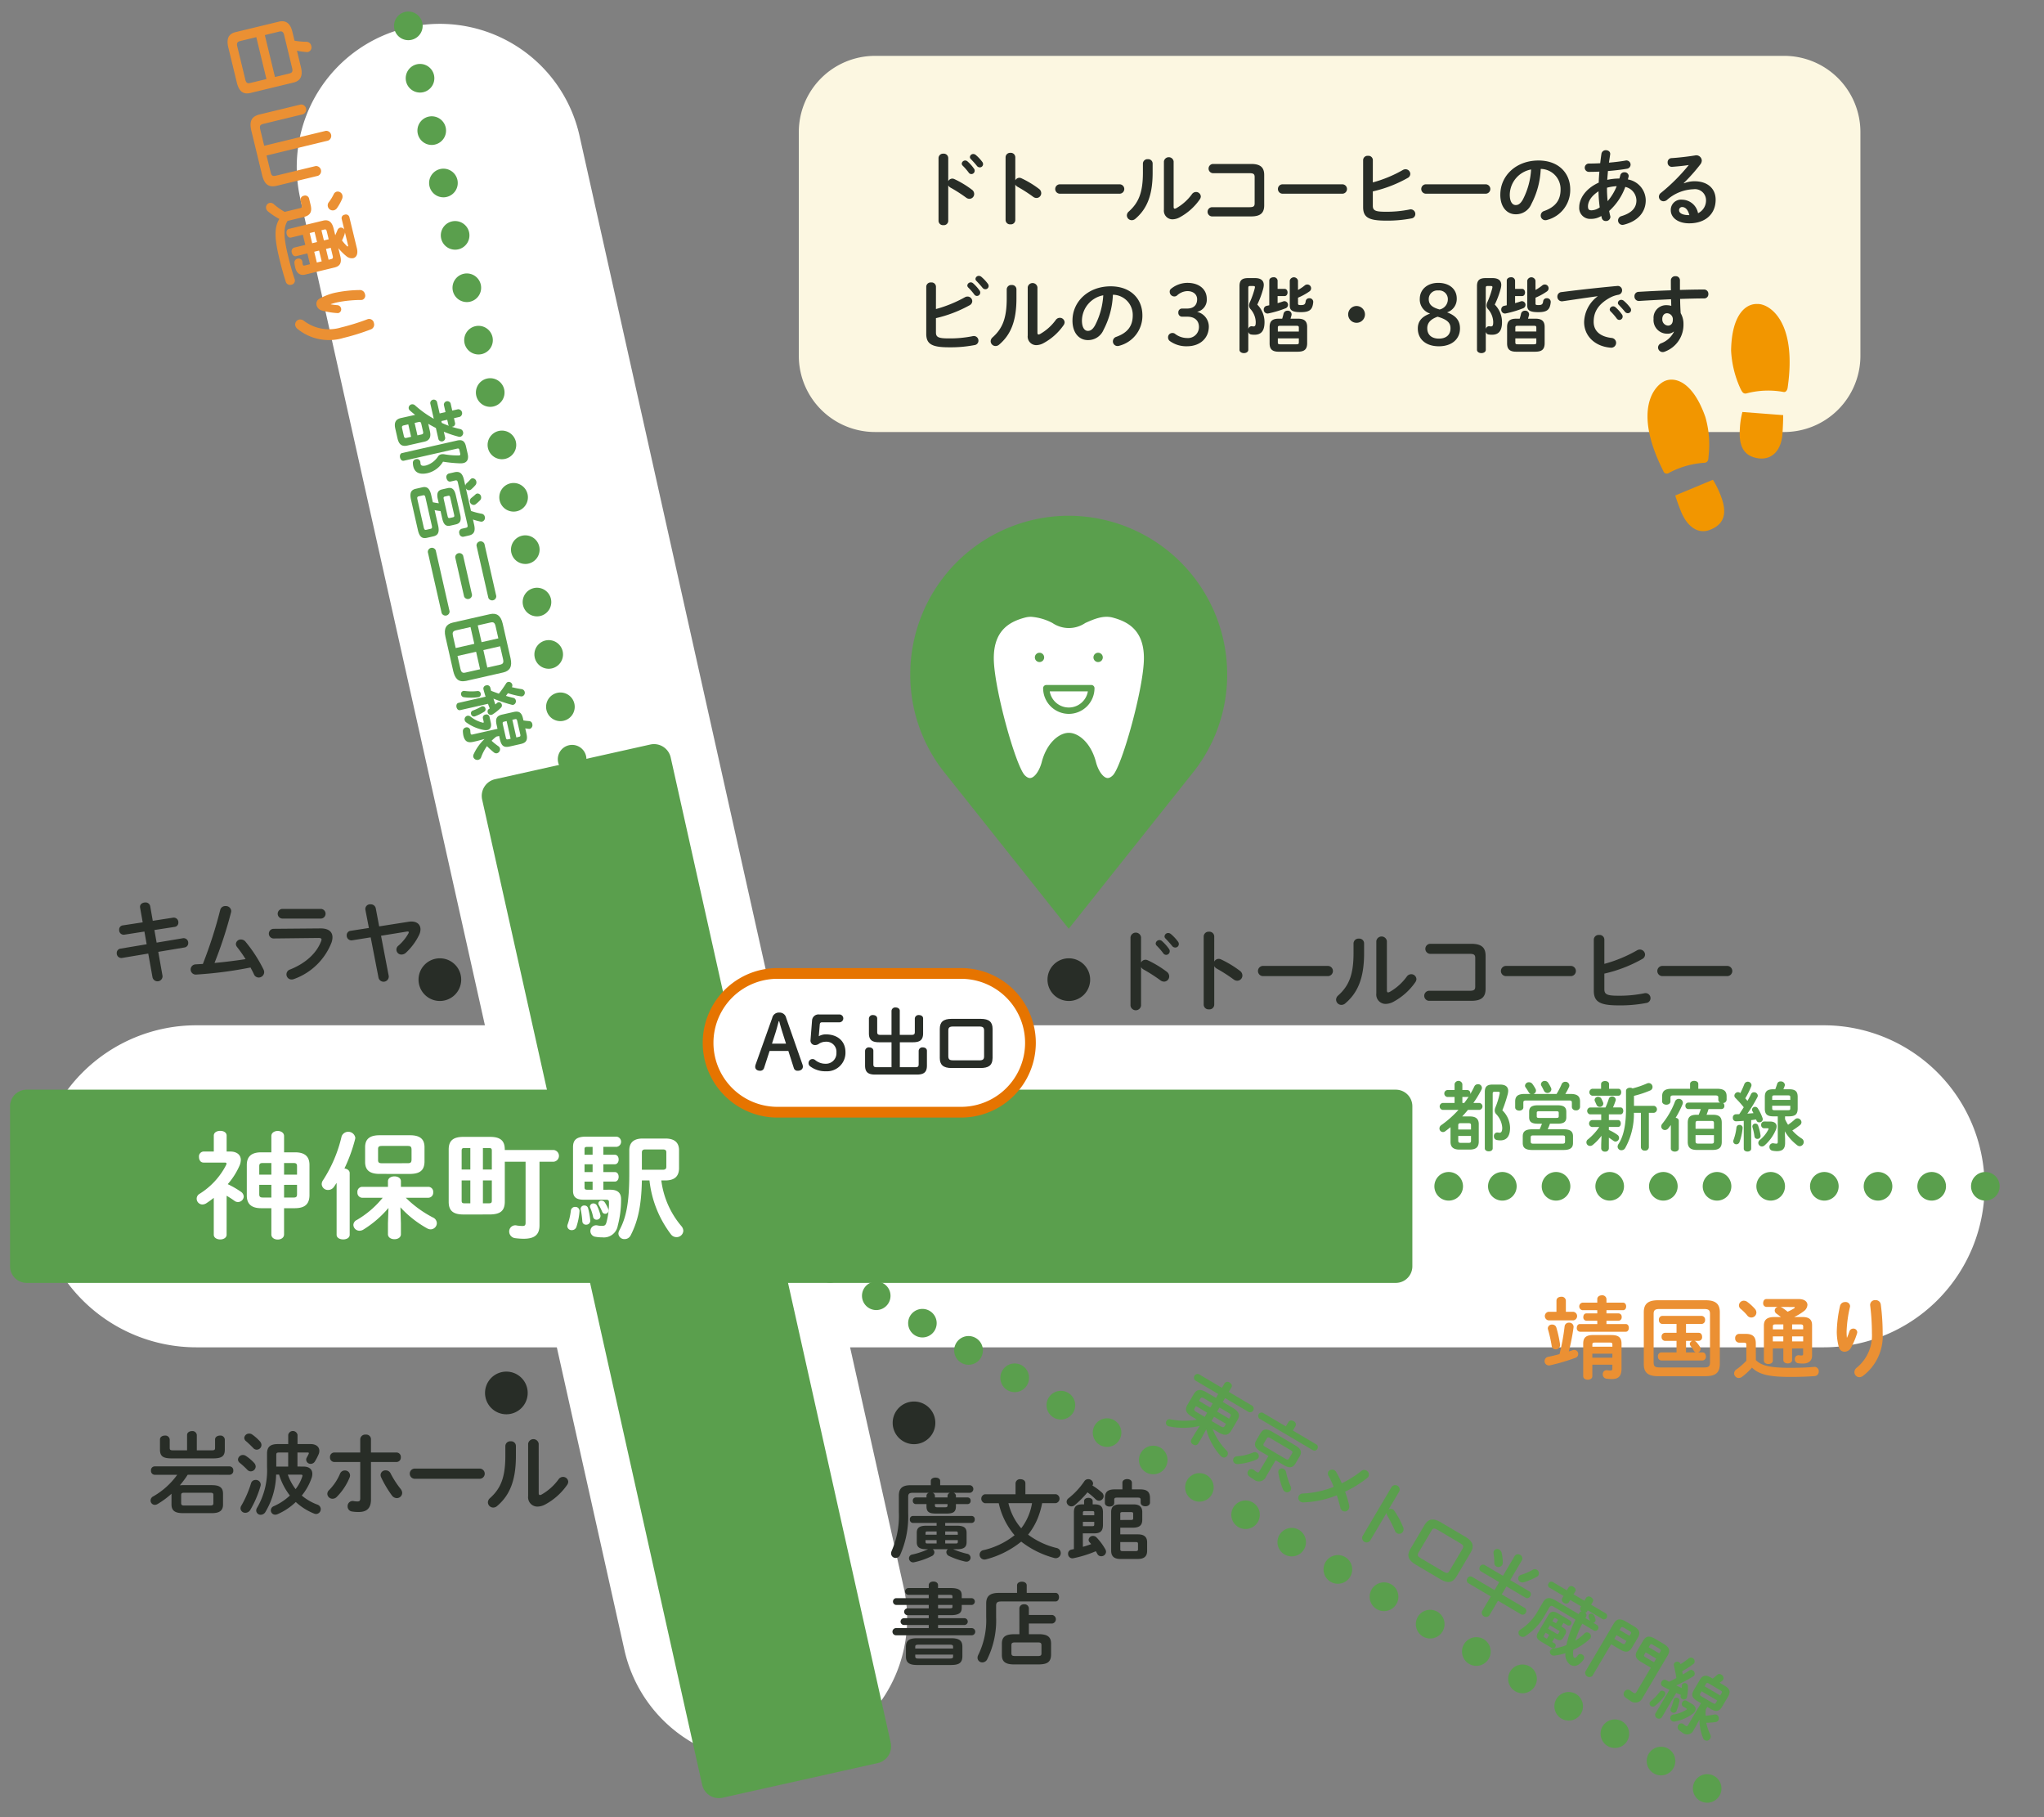
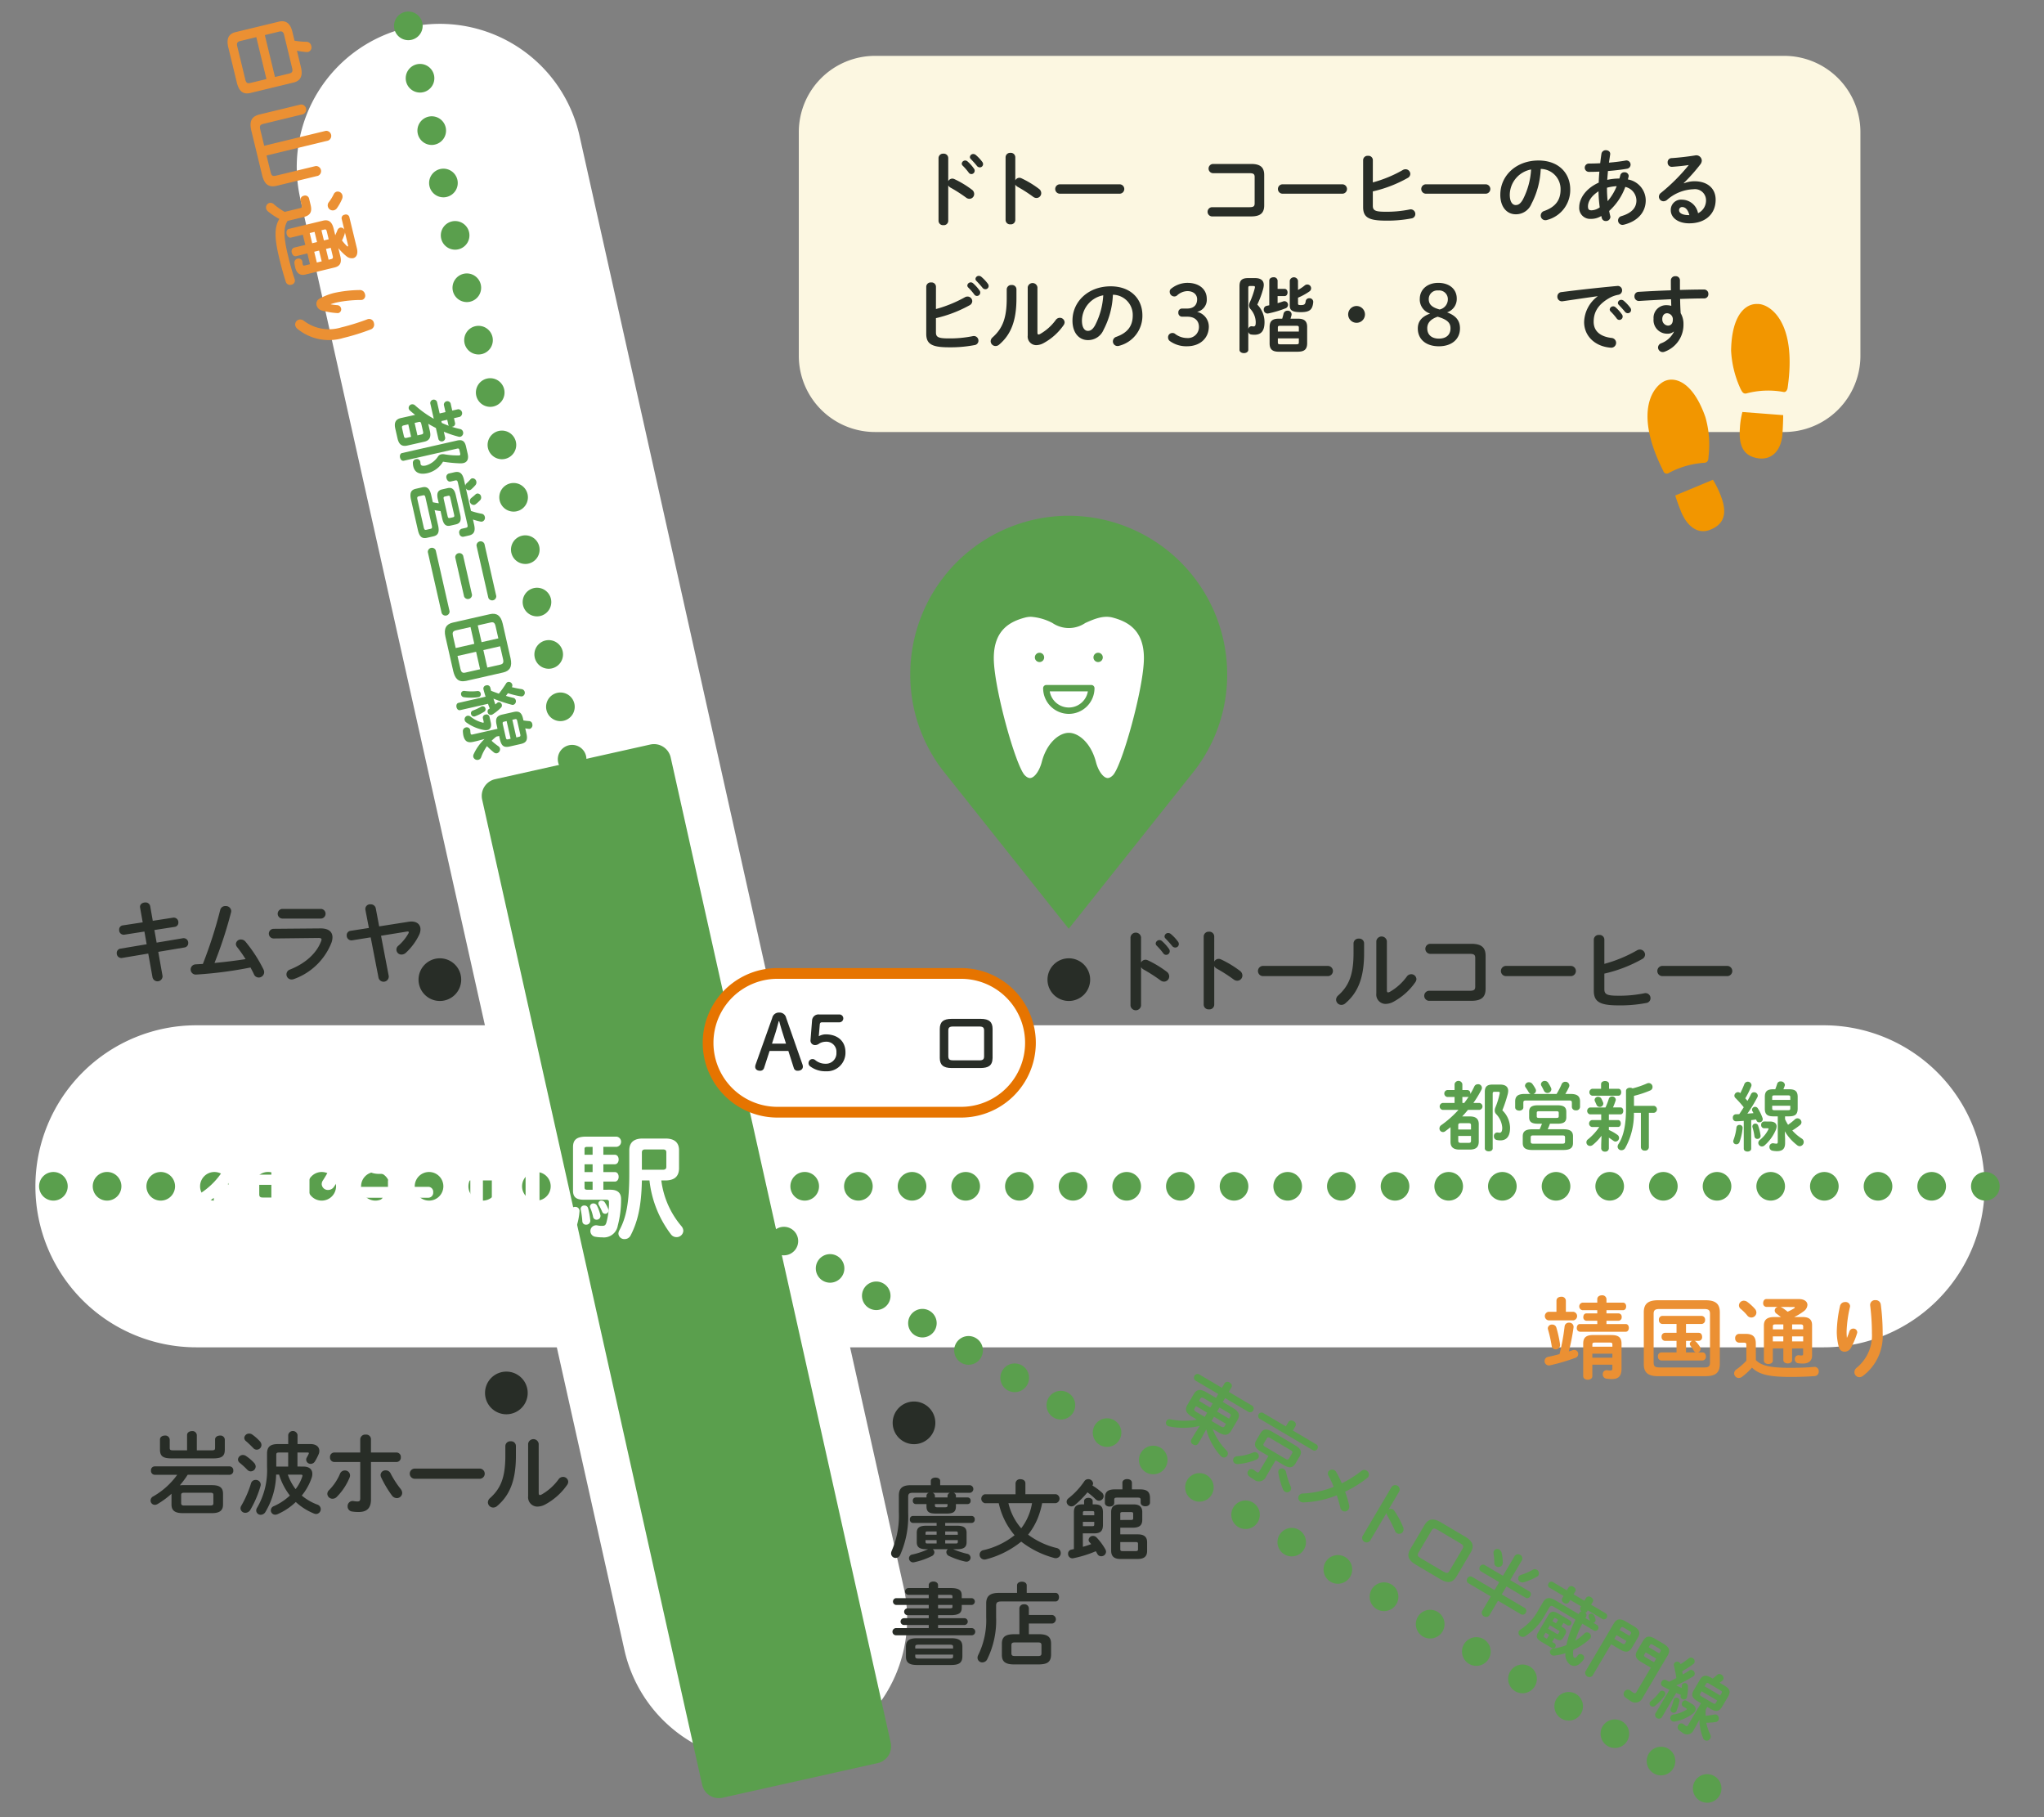
<svg xmlns="http://www.w3.org/2000/svg" id="グループ_149" data-name="グループ 149" width="397.395" height="353.239" viewBox="0 0 397.395 353.239">
  <rect x="0" y="0" width="397.395" height="353.239" fill="#808080" stroke="none" />
  <defs>
    <clipPath id="clip-path">
      <rect id="長方形_155" data-name="長方形 155" width="397.395" height="353.239" fill="none" />
    </clipPath>
  </defs>
  <g id="グループ_148" data-name="グループ 148" clip-path="url(#clip-path)">
    <path id="パス_4405" data-name="パス 4405" d="M342.744,83.689H165.994A14.823,14.823,0,0,1,151.17,68.866V25.395a14.823,14.823,0,0,1,14.824-14.824H342.744a14.823,14.823,0,0,1,14.824,14.824V68.866a14.823,14.823,0,0,1-14.824,14.824" transform="translate(4.134 0.289)" fill="#fcf7e1" />
    <path id="パス_4406" data-name="パス 4406" d="M203.069,97.587A30.844,30.844,0,0,0,172.261,128.4a30.468,30.468,0,0,0,6.642,19.086l24.166,30.384,24.173-30.391a30.471,30.471,0,0,0,6.635-19.08,30.844,30.844,0,0,0-30.808-30.808" transform="translate(4.711 2.669)" fill="#5a9f4d" />
    <path id="パス_4407" data-name="パス 4407" d="M354.362,256.6H38A31.3,31.3,0,0,1,38,194H354.362a31.3,31.3,0,1,1,0,62.6" transform="translate(0.183 5.305)" fill="#fff" />
    <path id="パス_4408" data-name="パス 4408" d="M146.988,342.37a27.832,27.832,0,0,1-27.127-21.763L56.828,38.4a27.822,27.822,0,1,1,54.306-12.13l63.033,282.2a27.847,27.847,0,0,1-27.179,33.893" transform="translate(1.536 0.123)" fill="#fff" />
    <path id="パス_4409" data-name="パス 4409" d="M383.006,224.54a2.782,2.782,0,1,1,2.781,2.782,2.781,2.781,0,0,1-2.781-2.782m-10.432,0a2.782,2.782,0,1,1,2.782,2.782,2.781,2.781,0,0,1-2.782-2.782m-10.432,0a2.782,2.782,0,1,1,2.782,2.782,2.778,2.778,0,0,1-2.782-2.782m-10.438,0a2.782,2.782,0,1,1,2.782,2.782,2.782,2.782,0,0,1-2.782-2.782m-10.431,0a2.782,2.782,0,1,1,2.782,2.782,2.781,2.781,0,0,1-2.782-2.782m-10.432,0a2.782,2.782,0,1,1,2.781,2.782,2.777,2.777,0,0,1-2.781-2.782m-10.438,0a2.782,2.782,0,1,1,2.782,2.782,2.782,2.782,0,0,1-2.782-2.782m-10.431,0a2.782,2.782,0,1,1,2.781,2.782,2.781,2.781,0,0,1-2.781-2.782m-10.432,0a2.782,2.782,0,1,1,2.781,2.782,2.777,2.777,0,0,1-2.781-2.782m-10.438,0a2.782,2.782,0,1,1,2.782,2.782,2.782,2.782,0,0,1-2.782-2.782m-10.432,0a2.782,2.782,0,1,1,2.782,2.782,2.781,2.781,0,0,1-2.782-2.782m-10.432,0a2.782,2.782,0,1,1,2.782,2.782,2.778,2.778,0,0,1-2.782-2.782m-10.437,0a2.785,2.785,0,1,1,2.782,2.782,2.781,2.781,0,0,1-2.782-2.782m-10.432,0a2.782,2.782,0,1,1,2.782,2.782,2.781,2.781,0,0,1-2.782-2.782m-10.432,0a2.782,2.782,0,1,1,2.782,2.782,2.781,2.781,0,0,1-2.782-2.782m-10.437,0a2.784,2.784,0,1,1,2.787,2.782,2.782,2.782,0,0,1-2.787-2.782m-10.432,0a2.782,2.782,0,1,1,2.782,2.782,2.781,2.781,0,0,1-2.782-2.782m-10.432,0a2.782,2.782,0,1,1,2.782,2.782,2.781,2.781,0,0,1-2.782-2.782m-10.432,0a2.782,2.782,0,1,1,2.782,2.782,2.778,2.778,0,0,1-2.782-2.782m-10.437,0a2.782,2.782,0,1,1,2.782,2.782,2.781,2.781,0,0,1-2.782-2.782m-10.432,0a2.782,2.782,0,1,1,2.782,2.782,2.781,2.781,0,0,1-2.782-2.782m-10.432,0a2.782,2.782,0,1,1,2.781,2.782,2.777,2.777,0,0,1-2.781-2.782m-10.437,0a2.784,2.784,0,1,1,2.787,2.782,2.782,2.782,0,0,1-2.787-2.782m-10.432,0a2.782,2.782,0,1,1,2.781,2.782,2.781,2.781,0,0,1-2.781-2.782m-10.433,0a2.782,2.782,0,1,1,2.782,2.782,2.778,2.778,0,0,1-2.782-2.782m-10.431,0a2.782,2.782,0,1,1,2.782,2.782,2.778,2.778,0,0,1-2.782-2.782m-10.438,0a2.782,2.782,0,1,1,2.782,2.782,2.781,2.781,0,0,1-2.782-2.782m-10.432,0a2.782,2.782,0,1,1,2.782,2.782,2.778,2.778,0,0,1-2.782-2.782m-10.431,0a2.782,2.782,0,1,1,2.781,2.782,2.777,2.777,0,0,1-2.781-2.782m-10.438,0a2.782,2.782,0,1,1,2.782,2.782,2.781,2.781,0,0,1-2.782-2.782m-10.432,0a2.782,2.782,0,1,1,2.782,2.782,2.781,2.781,0,0,1-2.782-2.782m-10.432,0a2.782,2.782,0,1,1,2.782,2.782,2.778,2.778,0,0,1-2.782-2.782m-10.437,0a2.785,2.785,0,1,1,2.782,2.782,2.781,2.781,0,0,1-2.782-2.782m-10.432,0a2.782,2.782,0,1,1,2.782,2.782,2.781,2.781,0,0,1-2.782-2.782m-10.432,0a2.782,2.782,0,1,1,2.782,2.782,2.778,2.778,0,0,1-2.782-2.782m-10.437,0a2.785,2.785,0,1,1,2.782,2.782,2.781,2.781,0,0,1-2.782-2.782m-10.432,0a2.782,2.782,0,1,1,2.782,2.782,2.781,2.781,0,0,1-2.782-2.782" transform="translate(0.203 6.064)" fill="#5a9f4d" />
    <path id="パス_4410" data-name="パス 4410" d="M326.984,343.974a2.775,2.775,0,1,1,1.419.391,2.781,2.781,0,0,1-1.419-.391m-8.975-5.321a2.78,2.78,0,1,1,1.418.391,2.779,2.779,0,0,1-1.418-.391m-8.974-5.322a2.777,2.777,0,1,1,1.418.392,2.778,2.778,0,0,1-1.418-.392m-8.975-5.32a2.779,2.779,0,1,1,1.419.391,2.78,2.78,0,0,1-1.419-.391m-8.975-5.315a2.791,2.791,0,1,1,1.419.386,2.822,2.822,0,0,1-1.419-.386m-8.974-5.321a2.789,2.789,0,1,1,1.419.386,2.817,2.817,0,0,1-1.419-.386m-8.975-5.321a2.789,2.789,0,1,1,1.419.386,2.786,2.786,0,0,1-1.419-.386m-8.975-5.321a2.793,2.793,0,1,1,1.419.385,2.781,2.781,0,0,1-1.419-.385m-8.974-5.322a2.787,2.787,0,1,1,1.419.387,2.734,2.734,0,0,1-1.419-.387m-8.975-5.32a2.769,2.769,0,1,1,1.413.391,2.778,2.778,0,0,1-1.413-.391m-8.974-5.321a2.772,2.772,0,1,1,1.413.391,2.75,2.75,0,0,1-1.413-.391m-8.975-5.322a2.771,2.771,0,1,1,1.413.392,2.747,2.747,0,0,1-1.413-.392m-8.98-5.321a2.777,2.777,0,1,1,1.419.392,2.778,2.778,0,0,1-1.419-.392m-8.975-5.321a2.778,2.778,0,1,1,1.419.392,2.779,2.779,0,0,1-1.419-.392m-8.975-5.316a2.788,2.788,0,1,1,1.419.387,2.83,2.83,0,0,1-1.419-.387m-8.974-5.32a2.789,2.789,0,1,1,1.419.386,2.82,2.82,0,0,1-1.419-.386m-8.975-5.321a2.793,2.793,0,1,1,1.419.385,2.787,2.787,0,0,1-1.419-.385m-8.974-5.322a2.773,2.773,0,1,1,1.418.392,2.784,2.784,0,0,1-1.418-.392m-8.975-5.321a2.773,2.773,0,1,1,1.419.392,2.786,2.786,0,0,1-1.419-.392m-8.975-5.32a2.776,2.776,0,1,1,1.414.391,2.783,2.783,0,0,1-1.414-.391m-8.974-5.322a2.771,2.771,0,1,1,1.413.392,2.747,2.747,0,0,1-1.413-.392m-8.975-5.321a2.771,2.771,0,1,1,1.414.392,2.748,2.748,0,0,1-1.414-.392m-8.974-5.321a2.771,2.771,0,1,1,1.413.392,2.747,2.747,0,0,1-1.413-.392" transform="translate(3.505 6.064)" fill="#5a9f4d" />
    <path id="パス_4411" data-name="パス 4411" d="M147.414,331.41a2.783,2.783,0,1,1,3.317,2.108,2.841,2.841,0,0,1-.607.067,2.775,2.775,0,0,1-2.71-2.175m-2.274-10.183a2.782,2.782,0,1,1,3.316,2.108,2.829,2.829,0,0,1-.606.066,2.774,2.774,0,0,1-2.71-2.174m-2.275-10.183a2.783,2.783,0,1,1,3.317,2.108,2.832,2.832,0,0,1-.607.067,2.776,2.776,0,0,1-2.71-2.175m-2.28-10.184a2.786,2.786,0,1,1,3.323,2.109,2.593,2.593,0,0,1-.607.072,2.792,2.792,0,0,1-2.716-2.181m-2.274-10.183a2.782,2.782,0,1,1,3.322,2.114,2.876,2.876,0,0,1-.607.066,2.789,2.789,0,0,1-2.715-2.18M136.038,280.5a2.783,2.783,0,1,1,3.323,2.108,2.881,2.881,0,0,1-.607.066,2.792,2.792,0,0,1-2.716-2.174m-2.274-10.184a2.783,2.783,0,1,1,3.322,2.109,2.872,2.872,0,0,1-.606.066,2.792,2.792,0,0,1-2.716-2.175m-2.274-10.183a2.782,2.782,0,1,1,3.322,2.108,2.784,2.784,0,0,1-3.322-2.108m-2.275-10.183a2.783,2.783,0,1,1,3.322,2.108,2.875,2.875,0,0,1-.606.067,2.785,2.785,0,0,1-2.716-2.175m-2.274-10.183a2.782,2.782,0,1,1,3.322,2.108,2.585,2.585,0,0,1-.607.072,2.791,2.791,0,0,1-2.715-2.18m-2.275-10.183a2.782,2.782,0,1,1,3.322,2.113,2.87,2.87,0,0,1-.607.067,2.791,2.791,0,0,1-2.715-2.18M122.4,219.4a2.782,2.782,0,1,1,3.322,2.114,2.877,2.877,0,0,1-.607.067A2.79,2.79,0,0,1,122.4,219.4m-2.275-10.178a2.783,2.783,0,1,1,3.323,2.109,2.9,2.9,0,0,1-.613.066,2.79,2.79,0,0,1-2.71-2.175m-2.274-10.182a2.783,2.783,0,1,1,3.322,2.108,2.886,2.886,0,0,1-.612.066,2.774,2.774,0,0,1-2.71-2.174m-2.275-10.184a2.783,2.783,0,1,1,3.323,2.109,2.964,2.964,0,0,1-.613.066,2.775,2.775,0,0,1-2.71-2.175M113.3,178.673a2.783,2.783,0,1,1,3.322,2.109,2.886,2.886,0,0,1-.612.066,2.775,2.775,0,0,1-2.71-2.175m-2.274-10.183a2.782,2.782,0,1,1,3.322,2.108,2.6,2.6,0,0,1-.612.072,2.783,2.783,0,0,1-2.71-2.18m-2.275-10.184a2.782,2.782,0,1,1,3.322,2.114,2.923,2.923,0,0,1-.612.067,2.78,2.78,0,0,1-2.71-2.181m-2.274-10.177a2.782,2.782,0,1,1,3.316,2.108,2.83,2.83,0,0,1-.606.066,2.779,2.779,0,0,1-2.71-2.174M104.2,137.946a2.783,2.783,0,1,1,3.317,2.108,2.84,2.84,0,0,1-.607.067,2.781,2.781,0,0,1-2.71-2.175m-2.274-10.184a2.782,2.782,0,1,1,3.316,2.109,2.83,2.83,0,0,1-.606.066,2.774,2.774,0,0,1-2.71-2.175m-2.28-10.183a2.782,2.782,0,1,1,3.322,2.109,2.832,2.832,0,0,1-.607.066,2.785,2.785,0,0,1-2.715-2.175M97.375,107.4A2.782,2.782,0,1,1,100.7,109.5a2.5,2.5,0,0,1-.607.067,2.786,2.786,0,0,1-2.716-2.175M95.1,97.212a2.782,2.782,0,1,1,3.322,2.114,2.874,2.874,0,0,1-.607.066,2.791,2.791,0,0,1-2.715-2.18M92.828,87.029a2.782,2.782,0,1,1,3.322,2.113,2.884,2.884,0,0,1-.607.067,2.79,2.79,0,0,1-2.715-2.18M90.553,76.851a2.783,2.783,0,1,1,3.322,2.108,2.877,2.877,0,0,1-.607.067,2.791,2.791,0,0,1-2.715-2.175M88.28,66.668A2.782,2.782,0,1,1,91.6,68.777a2.884,2.884,0,0,1-.607.067,2.79,2.79,0,0,1-2.715-2.175M86.005,56.485a2.783,2.783,0,1,1,3.323,2.108,2.882,2.882,0,0,1-.607.066,2.785,2.785,0,0,1-2.716-2.174M83.732,46.3a2.782,2.782,0,1,1,3.322,2.109,2.893,2.893,0,0,1-.612.066,2.783,2.783,0,0,1-2.71-2.175M81.457,36.118a2.783,2.783,0,1,1,3.323,2.109,2.6,2.6,0,0,1-.613.071,2.788,2.788,0,0,1-2.71-2.18M79.184,25.935a2.782,2.782,0,1,1,3.322,2.108,2.543,2.543,0,0,1-.612.072,2.779,2.779,0,0,1-2.71-2.18M76.91,15.757a2.782,2.782,0,1,1,3.322,2.108,2.832,2.832,0,0,1-.613.067,2.779,2.779,0,0,1-2.709-2.175M74.636,5.574a2.782,2.782,0,1,1,3.322,2.108,2.888,2.888,0,0,1-.612.067,2.774,2.774,0,0,1-2.71-2.175" transform="translate(2.039 0.06)" fill="#5a9f4d" />
-     <path id="長方形_154" data-name="長方形 154" d="M3.223,0h266.19a3.223,3.223,0,0,1,3.223,3.223V34.336a3.224,3.224,0,0,1-3.224,3.224H3.223A3.223,3.223,0,0,1,0,34.337V3.223A3.223,3.223,0,0,1,3.223,0Z" transform="translate(1.955 211.821)" fill="#5a9f4d" />
    <path id="パス_4412" data-name="パス 4412" d="M137.978,345.612a3.322,3.322,0,0,1-3.954-2.51L91.245,151.575a3.322,3.322,0,0,1,2.51-3.954l30.193-6.745a3.322,3.322,0,0,1,3.954,2.51L170.68,334.913a3.321,3.321,0,0,1-2.51,3.954Z" transform="translate(2.493 3.85)" fill="#5a9f4d" />
    <path id="パス_4413" data-name="パス 4413" d="M183.189,211.163h-35.7a13.487,13.487,0,1,1,0-26.974h35.7a13.487,13.487,0,0,1,0,26.974" transform="translate(3.664 5.037)" fill="#fff" />
    <path id="パス_4414" data-name="パス 4414" d="M183.217,212.235h-35.7a14.53,14.53,0,1,1,0-29.061h35.7a14.53,14.53,0,1,1,0,29.061m-35.7-26.974a12.443,12.443,0,1,0,0,24.886h35.7a12.443,12.443,0,0,0,0-24.886Z" transform="translate(3.636 5.009)" fill="#e67400" />
    <path id="パス_4415" data-name="パス 4415" d="M43.04,234.157c0,.609-.617.925-1.236.925-.642,0-1.26-.315-1.26-.925V227c-.451.362-.927.7-1.4,1.016a1.5,1.5,0,0,1-.807.271,1.13,1.13,0,0,1-1.118-1.129,1.105,1.105,0,0,1,.571-.948,14.259,14.259,0,0,0,5.156-5.6.729.729,0,0,0,.072-.27c0-.158-.119-.2-.4-.2H38.548c-.595,0-.879-.542-.879-1.084a.95.95,0,0,1,.879-1.061h2V214.9c0-.632.617-.926,1.26-.926.618,0,1.236.294,1.236.926v3.093h.689c1.283,0,2.068.633,2.068,1.648a2.988,2.988,0,0,1-.286,1.174,13.912,13.912,0,0,1-2.258,3.523A17.221,17.221,0,0,1,45.8,225.8a1.193,1.193,0,0,1,.57.949,1.125,1.125,0,0,1-1.854.79,17.506,17.506,0,0,0-1.473-.948Zm8.7-19.17c0-.654.618-.993,1.236-.993s1.236.339,1.236.993v3.161h2.139c1.949,0,2.8.858,2.8,2.461v5.939c-.047,1.783-1.022,2.439-2.8,2.462H54.21v5.1c0,.655-.618.993-1.236.993s-1.236-.338-1.236-.993v-5.1H49.766c-1.949,0-2.8-.859-2.8-2.462v-5.939c0-1.6.856-2.461,2.8-2.461h1.973Zm0,7.5v-2.258H50.052c-.523,0-.666.181-.666.632v1.626Zm0,4.448V224.47H49.386V226.3c0,.452.166.633.666.633Zm2.472-4.448h2.519v-1.626c0-.451-.143-.632-.665-.632H54.21Zm0,1.987v2.462h1.854c.522,0,.665-.181.665-.633V224.47Z" transform="translate(1.018 5.851)" fill="#fff" />
    <path id="パス_4416" data-name="パス 4416" d="M63.78,224.082l-.5.745a1.362,1.362,0,0,1-1.14.632,1.2,1.2,0,0,1-1.26-1.129,1.3,1.3,0,0,1,.261-.767,26.7,26.7,0,0,0,3.613-8.535,1.389,1.389,0,0,1,2.661.271,1.7,1.7,0,0,1-.047.316,30.787,30.787,0,0,1-2.067,5.667c.547.068,1.021.384,1.021.9v11.99c0,.609-.641.9-1.26.9-.641,0-1.283-.293-1.283-.9Zm12.5,7.856v2.124c0,.654-.617.97-1.26.97-.617,0-1.26-.315-1.26-.97v-2.124l.1-2.979a20.548,20.548,0,0,1-4.873,4.2,1.473,1.473,0,0,1-.76.225,1.177,1.177,0,0,1-1.188-1.129,1.1,1.1,0,0,1,.641-.947,18.4,18.4,0,0,0,5.062-4.335H68.724a.969.969,0,0,1-.9-1.061.956.956,0,0,1,.9-1.061h5.038v-1.084c0-.633.642-.948,1.26-.948.642,0,1.26.315,1.26.948v1.084h5.348a.959.959,0,0,1,.927,1.061.972.972,0,0,1-.927,1.061h-4.4a21.671,21.671,0,0,0,5.276,3.838,1.25,1.25,0,0,1,.76,1.106,1.225,1.225,0,0,1-1.212,1.2,1.413,1.413,0,0,1-.689-.2,20.648,20.648,0,0,1-5.181-4.087Zm-4.159-9.6c-1.949,0-2.8-.767-2.8-2.326V217.15c0-1.557.856-2.326,2.8-2.326h5.941c1.95,0,2.806.768,2.806,2.326v2.867c-.048,1.785-1.094,2.3-2.806,2.326Zm5.467-2.077c.594,0,.76-.158.76-.767V217.67c0-.61-.166-.768-.76-.768H72.6c-.594,0-.761.158-.761.609v2.146c0,.519.262.609.761.609Z" transform="translate(1.665 5.856)" fill="#fff" />
    <path id="パス_4417" data-name="パス 4417" d="M87.766,230.2c-2.044,0-2.853-.79-2.853-2.46V217.574c0-1.67.809-2.46,2.853-2.46h5.2c2.043,0,2.852.79,2.852,2.46v.09h9.507a1.147,1.147,0,0,1,0,2.281h-2.757V232.3c0,1.9-1.022,2.62-3.113,2.62a14.4,14.4,0,0,1-1.593-.114,1.312,1.312,0,0,1-1.188-1.286,1.189,1.189,0,0,1,1.5-1.174,8.194,8.194,0,0,0,1.093.09c.428,0,.595-.136.595-.609V219.946H95.822v7.79c-.024,1.874-1,2.415-2.852,2.46ZM88,217.281c-.452,0-.57.114-.57.542v3.635H89.12v-4.177Zm-.57,6.3v3.906c0,.428.118.541.57.541H89.12v-4.447Zm4.135-2.124H93.3v-3.635c0-.428-.119-.542-.57-.542H91.568Zm0,6.571h1.165c.451,0,.57-.113.57-.541v-3.906H91.568Z" transform="translate(2.322 5.882)" fill="#fff" />
    <path id="パス_4418" data-name="パス 4418" d="M108.9,228.731a.785.785,0,0,1,.832.858,12.849,12.849,0,0,1-.594,3,.916.916,0,0,1-.9.655.817.817,0,0,1-.879-.768,1.089,1.089,0,0,1,.072-.362,11.81,11.81,0,0,0,.617-2.664.818.818,0,0,1,.856-.722m5.466-10.138h2.21c.523,0,.761.451.761.926,0,.451-.238.926-.761.926h-2.21v1.513h2.21c.523,0,.761.451.761.925,0,.452-.238.927-.761.927h-2.21v1.58H115.7c1.5,0,2.138.655,2.114,1.9a19.756,19.756,0,0,1-.642,5.08,2.737,2.737,0,0,1-2.994,2.281,7.721,7.721,0,0,1-1.355-.113,1.123,1.123,0,1,1,.38-2.212,3.869,3.869,0,0,0,.9.089c.523,0,.713-.112.879-.722a14.292,14.292,0,0,0,.476-3.884c0-.338-.119-.474-.523-.474h-4.35c-1.5,0-2.114-.519-2.114-1.761V217.1c0-1.354.641-2.032,2.543-2.032h5.919a1,1,0,0,1,0,1.987h-2.567Zm-2.544,12.757a.771.771,0,0,1-.807.835.68.68,0,0,1-.737-.632,16.993,16.993,0,0,0-.309-2.3.659.659,0,0,1,.713-.79.7.7,0,0,1,.713.52,14.225,14.225,0,0,1,.427,2.37m-.547-14.292c-.451,0-.57.113-.57.384v1.152h1.569v-1.536Zm1,3.387h-1.569v1.513h1.569Zm0,3.365h-1.569v1.105c0,.385.119.475.57.475h1Zm1.5,6.457a.735.735,0,0,1-.737.949.667.667,0,0,1-.665-.542,8.887,8.887,0,0,0-.548-1.761.657.657,0,0,1-.071-.271.649.649,0,0,1,.689-.588.747.747,0,0,1,.666.407,8.278,8.278,0,0,1,.665,1.806m1.545-1.128a.685.685,0,0,1,.047.294.627.627,0,0,1-.641.631.615.615,0,0,1-.595-.406,11.283,11.283,0,0,0-.641-1.287.555.555,0,0,1,.547-.858.747.747,0,0,1,.594.316,6.908,6.908,0,0,1,.689,1.31m6.536-5.555c-.095,5.261-.9,8.151-2.163,10.634a1.3,1.3,0,0,1-1.189.768,1.146,1.146,0,0,1-1.212-1.061,1.445,1.445,0,0,1,.191-.654c1.307-2.439,1.924-5.262,1.924-11.019v-4.515c0-1.6.975-2.3,2.591-2.3h4.444c1.735,0,2.638.767,2.638,2.28v3.568c-.048,1.626-1,2.281-2.638,2.3h-.809a16.982,16.982,0,0,0,3.9,8.873,1.465,1.465,0,0,1,.381.926,1.306,1.306,0,0,1-1.331,1.219,1.349,1.349,0,0,1-1.093-.564,21.1,21.1,0,0,1-4.159-10.454Zm4.064-2.077c.476,0,.689-.181.689-.564v-2.823c0-.383-.19-.564-.666-.564h-3.447c-.427,0-.641.181-.641.587v3.365Z" transform="translate(2.936 5.881)" fill="#fff" />
    <path id="パス_4419" data-name="パス 4419" d="M274.559,213.516c-.336.277-.672.54-1.022.788a.684.684,0,0,1-1.124-.555.763.763,0,0,1,.35-.628,20.363,20.363,0,0,0,3.344-2.965h-3.081a.68.68,0,0,1,0-1.343h2.322v-1.169h-1.431a.681.681,0,0,1,0-1.343h1.431v-1.155a.773.773,0,0,1,1.518,0V206.3h.978a.605.605,0,0,1,.57.671v.1c.277-.482.54-.964.774-1.461a.729.729,0,0,1,.672-.438.714.714,0,0,1,.716,1.051A20.529,20.529,0,0,1,279,208.814h1.2a.68.68,0,0,1,0,1.343h-2.249c-.365.439-.73.862-1.124,1.271H278.3c1.212,0,1.753.5,1.753,1.5v3.447c-.03,1.154-.7,1.49-1.753,1.5h-1.986c-1.212,0-1.753-.5-1.753-1.5Zm3.987-.365c0-.293-.1-.41-.467-.41h-1.548c-.365,0-.467.117-.467.41v.817h2.483Zm-.467,3.417c.365,0,.467-.117.467-.409v-.935h-2.483v.935c.015.335.161.394.467.409Zm-.847-7.754c.292-.395.584-.8.861-1.227a.485.485,0,0,1-.249.058h-.978v1.169Zm6.965-3.578c1.066,0,1.577.453,1.577,1.227a3,3,0,0,1-.1.672,26.83,26.83,0,0,1-1.037,3.111,4.807,4.807,0,0,1,1.5,3.4c0,1.708-.73,2.439-1.884,2.439a3.267,3.267,0,0,1-.686-.074.691.691,0,0,1-.569-.729.664.664,0,0,1,.715-.73c.16.014.263.044.395.044.277,0,.511-.19.511-.964a4.223,4.223,0,0,0-1.168-2.643.983.983,0,0,1-.292-.716,1.675,1.675,0,0,1,.146-.642,14.671,14.671,0,0,0,.8-2.585,1.032,1.032,0,0,0,.029-.19c0-.161-.087-.219-.306-.219h-.716c-.277,0-.35.1-.35.393v10.6c0,.395-.379.585-.759.585s-.775-.19-.775-.585V206.682c0-.992.38-1.445,1.505-1.445Z" transform="translate(7.449 5.593)" fill="#5a9f4d" />
    <path id="パス_4420" data-name="パス 4420" d="M294.785,207.061a13.778,13.778,0,0,0,.992-1.914.745.745,0,0,1,.7-.452.754.754,0,0,1,.8.7.72.72,0,0,1-.073.322,11.624,11.624,0,0,1-.716,1.344h1.038c1.314,0,1.825.467,1.825,1.46V209.6a.705.705,0,0,1-.789.642.718.718,0,0,1-.8-.642v-.818c0-.366-.1-.453-.585-.453h-8.266c-.482,0-.584.087-.584.453v.891c0,.409-.395.628-.788.628-.41,0-.8-.219-.8-.628v-1.154c0-.992.512-1.46,1.826-1.46h1.183a.786.786,0,0,1-.395-.366,10,10,0,0,0-.585-.905.564.564,0,0,1-.116-.35.747.747,0,0,1,.788-.658.841.841,0,0,1,.629.307,7.112,7.112,0,0,1,.613.964.672.672,0,0,1-.409,1.008Zm-3.651,5.783c-1.211,0-1.679-.38-1.679-1.241v-1.081c0-.862.467-1.256,1.679-1.256H295c1.212,0,1.68.395,1.68,1.256V211.6c0,.861-.467,1.241-1.68,1.241h-1.5a10.092,10.092,0,0,1-.438,1.081h3.052c1.373,0,1.869.438,1.869,1.373v1.285c0,.935-.5,1.373-1.869,1.373h-6.032c-1.373,0-1.87-.438-1.87-1.373V215.3c0-.935.5-1.373,1.87-1.373H291.5c.16-.351.306-.716.452-1.081Zm4.746,3.884c.439,0,.555-.1.555-.395V215.5c0-.293-.116-.38-.555-.38H290.3c-.423,0-.54.087-.54.38v.832c0,.365.233.395.54.395Zm-1.139-5.009c.278,0,.467-.014.467-.336v-.628c0-.263-.087-.336-.467-.336H291.4c-.379,0-.467.073-.467.336v.628c0,.263.088.336.467.336Zm-1.037-5.856a.735.735,0,0,1,.073.336.762.762,0,0,1-1.445.234c-.146-.293-.293-.613-.467-.906a.633.633,0,0,1-.116-.366.7.7,0,0,1,.744-.628.764.764,0,0,1,.672.366,7.9,7.9,0,0,1,.54.964" transform="translate(7.841 5.593)" fill="#5a9f4d" />
    <path id="パス_4421" data-name="パス 4421" d="M303.159,215.181a9.883,9.883,0,0,1-1.694,1.781.828.828,0,0,1-.525.2.7.7,0,0,1-.424-1.271,11.028,11.028,0,0,0,2.206-2.409h-1.445a.688.688,0,0,1,0-1.344H303.1v-1.11h-2.191a.688.688,0,0,1,0-1.344h3.023a12.436,12.436,0,0,0,.628-1.636.657.657,0,0,1,.656-.5.682.682,0,0,1,.716.628.578.578,0,0,1-.044.219c-.175.511-.336.921-.5,1.285h1.461c.365,0,.539.336.539.672s-.175.672-.539.672h-2.264v1.11h1.782c.365,0,.539.336.539.672s-.175.672-.539.672h-1.782v.585a8.54,8.54,0,0,1,1.651.935.723.723,0,0,1,.336.613.708.708,0,0,1-.687.7.674.674,0,0,1-.409-.146c-.277-.2-.584-.411-.891-.614v2.09a.663.663,0,0,1-.745.628.671.671,0,0,1-.744-.628V216.9Zm-.087-10.033c0-.408.395-.6.774-.6.395,0,.775.191.775.6v.906h1.826c.365,0,.539.335.539.671s-.175.673-.539.673h-5.112a.688.688,0,0,1,0-1.344h1.738Zm.438,3.812a.667.667,0,0,1-.7.613.649.649,0,0,1-.628-.424c-.1-.219-.16-.35-.292-.642a.587.587,0,0,1-.074-.307.64.64,0,0,1,.687-.584.714.714,0,0,1,.656.409c.117.248.19.393.307.686a.75.75,0,0,1,.043.249m4.41-2.483c0-.423.395-.628.774-.628a.893.893,0,0,1,.5.132,17.692,17.692,0,0,0,2.775-.949.951.951,0,0,1,.379-.088.751.751,0,0,1,.73.775.706.706,0,0,1-.438.656,19.6,19.6,0,0,1-3.169,1.052v1.942h3.884a.687.687,0,0,1,0,1.358h-.992v6.689a.694.694,0,0,1-.775.656.7.7,0,0,1-.774-.656v-6.689h-1.358a13.569,13.569,0,0,1-1.694,6.849.834.834,0,0,1-.716.424.724.724,0,0,1-.759-.7,1.011,1.011,0,0,1,.176-.511c.949-1.461,1.46-3.607,1.46-6.893Z" transform="translate(8.209 5.593)" fill="#5a9f4d" />
-     <path id="パス_4422" data-name="パス 4422" d="M316.248,213.107c-.16.205-.307.41-.467.6a.86.86,0,0,1-.686.366.713.713,0,0,1-.715-.7.852.852,0,0,1,.219-.54,15.715,15.715,0,0,0,2.453-4.279.774.774,0,0,1,.745-.54.763.763,0,0,1,.788.729.872.872,0,0,1-.059.322,19.515,19.515,0,0,1-1.343,2.629c.336.044.613.233.613.584v5.389c0,.393-.38.6-.775.6-.379,0-.774-.205-.774-.6Zm8.192-2c1.227,0,1.708.452,1.708,1.562v3.71c0,1.11-.555,1.563-1.781,1.563h-3.052c-1.227,0-1.781-.453-1.781-1.563v-3.71c0-1.11.482-1.562,1.708-1.562h.423c.146-.366.293-.73.409-1.111H319.62a.578.578,0,0,1-.539-.628.57.57,0,0,1,.539-.629h6.236a.584.584,0,0,1-.379-.539v-.439c0-.292-.117-.409-.512-.409h-8.28c-.393,0-.511.117-.511.409v.759c0,.409-.409.628-.8.628s-.818-.219-.818-.628v-1.007c0-.979.5-1.461,1.854-1.461h3.578v-.935c0-.409.409-.6.8-.6s.8.19.8.6v.935h3.651c1.358,0,1.854.482,1.854,1.461v.686a.7.7,0,0,1-.686.628.637.637,0,0,1,.249.54.57.57,0,0,1-.54.628h-2.541c-.1.38-.249.745-.38,1.111Zm.19,1.664c0-.366-.1-.467-.467-.467h-2.643c-.365,0-.467.1-.467.467v1.065h3.578Zm-.467,3.943c.366,0,.467-.1.467-.467v-1.182h-3.578v1.182c0,.365.117.452.467.467Z" transform="translate(8.597 5.593)" fill="#5a9f4d" />
    <path id="パス_4423" data-name="パス 4423" d="M330.052,212.287q-.767.066-1.49.088a.623.623,0,0,1-.628-.688.613.613,0,0,1,.6-.684c.2,0,.423-.015.642-.015.307-.452.585-.891.876-1.344a21.453,21.453,0,0,0-1.621-1.811.613.613,0,0,1-.2-.452.716.716,0,0,1,.7-.673.688.688,0,0,1,.453.19,19.181,19.181,0,0,0,.789-1.767.721.721,0,0,1,1.387.191.821.821,0,0,1-.043.248,16.676,16.676,0,0,1-1.168,2.336c.146.161.291.336.422.5.263-.452.5-.9.687-1.3a.621.621,0,0,1,.584-.379.724.724,0,0,1,.745.658.658.658,0,0,1-.087.306,28.863,28.863,0,0,1-1.943,3.2c.395-.031.789-.074,1.184-.1-.073-.161-.146-.292-.22-.424a.6.6,0,0,1-.072-.262.607.607,0,0,1,.613-.541.626.626,0,0,1,.539.307,9.266,9.266,0,0,1,.906,1.869.743.743,0,0,1,.043.234.636.636,0,0,1-.671.6.56.56,0,0,1-.57-.4.675.675,0,0,0-.059-.16c-.306.043-.628.1-.949.132V217.7c0,.366-.365.556-.715.556-.366,0-.73-.19-.73-.556Zm-.832.788a.564.564,0,0,1,.613.6,10.619,10.619,0,0,1-.613,2.744.626.626,0,0,1-.6.424.587.587,0,0,1-.613-.555.8.8,0,0,1,.044-.249,10.208,10.208,0,0,0,.584-2.482.567.567,0,0,1,.585-.483m4.1,2.044a.576.576,0,0,1-.6.672.543.543,0,0,1-.584-.466,10.95,10.95,0,0,0-.395-1.827.552.552,0,0,1,.584-.671.533.533,0,0,1,.526.393,9.422,9.422,0,0,1,.467,1.9m1.841-2.7c.89,0,1.284.395,1.284.95a1.872,1.872,0,0,1-.16.686,8.4,8.4,0,0,1-2.19,3.008.77.77,0,0,1-.512.2.708.708,0,0,1-.7-.686.736.736,0,0,1,.306-.585,6.126,6.126,0,0,0,1.65-2.03.331.331,0,0,0,.044-.132c0-.073-.073-.1-.2-.1h-.672a.6.6,0,0,1-.569-.658.593.593,0,0,1,.569-.658Zm.671-1.007c-1.255,0-1.68-.439-1.68-1.5v-2.263c0-1.066.424-1.505,1.68-1.505h.35c.146-.35.263-.715.38-1.081a.641.641,0,0,1,.672-.438.755.755,0,0,1,.818.658.574.574,0,0,1-.044.219c-.073.219-.16.439-.249.642h1.1c1.255,0,1.679.439,1.679,1.505v2.263c-.014,1.182-.539,1.474-1.679,1.5h-.775v.555a8.5,8.5,0,0,0,.585,1.081A11.885,11.885,0,0,0,340,211.994a.732.732,0,0,1,.5-.2.8.8,0,0,1,.774.759.728.728,0,0,1-.306.569,13.885,13.885,0,0,1-1.475,1.037,8.832,8.832,0,0,0,1.826,1.563.781.781,0,0,1,.395.672.816.816,0,0,1-.759.818.833.833,0,0,1-.527-.2,9.463,9.463,0,0,1-2.395-2.7l.059,1.5v.76c0,1.138-.482,1.607-1.636,1.607a5.134,5.134,0,0,1-.8-.087.725.725,0,0,1-.613-.73.683.683,0,0,1,.847-.7,3.812,3.812,0,0,0,.5.06c.175,0,.277-.075.277-.308v-4.994Zm3.271-3.71c0-.276-.073-.365-.423-.365h-2.672c-.35,0-.424.088-.424.365v.512h3.52Zm-.423,2.512c.35,0,.423-.087.423-.364v-.5h-3.52v.5c0,.321.132.349.424.364Z" transform="translate(8.968 5.595)" fill="#5a9f4d" />
    <path id="パス_4424" data-name="パス 4424" d="M296.2,251.127a.8.8,0,0,1,.852-.713.814.814,0,0,1,.888.887,41.793,41.793,0,0,1-.922,4.7c.261-.087.521-.156.747-.243a1.175,1.175,0,0,1,.313-.052.779.779,0,0,1,.765.8.764.764,0,0,1-.522.73,38.909,38.909,0,0,1-4.939,1.461.853.853,0,0,1-1.078-.818.844.844,0,0,1,.748-.835c.608-.121,1.356-.312,2.156-.521a40.733,40.733,0,0,0,.991-5.392m-1.583-4.992c0-.522.452-.764.922-.764a.806.806,0,0,1,.905.764v2.156H297.9a.843.843,0,0,1,0,1.67h-4.817a.843.843,0,0,1,0-1.67h1.53Zm.7,8.522a.851.851,0,0,1-.87.939.756.756,0,0,1-.765-.713,26.091,26.091,0,0,0-.713-3.164,1.046,1.046,0,0,1-.035-.21.771.771,0,0,1,.835-.73.81.81,0,0,1,.834.609,22.827,22.827,0,0,1,.714,3.269m7.235-4.626h-2.122a.639.639,0,0,1-.591-.713c0-.365.191-.713.591-.713h2.122v-.626h-2.9a.743.743,0,0,1,0-1.461h2.9v-.7c0-.487.452-.731.9-.731a.8.8,0,0,1,.887.731v.7h3.218c.417,0,.608.365.608.73s-.191.73-.608.73h-3.218v.626h2.347a.632.632,0,0,1,.609.713.641.641,0,0,1-.609.713h-2.347v.644h3.74c.417,0,.608.365.608.748,0,.365-.191.748-.608.748h-8.9a.675.675,0,0,1-.609-.748c0-.383.209-.748.609-.748h3.374Zm2.747,2.783c1.461,0,1.965.539,1.965,1.687v4.817c0,1.426-.539,2.053-1.9,2.053a7.661,7.661,0,0,1-1.061-.087.791.791,0,0,1-.678-.835.737.737,0,0,1,.818-.8,5.653,5.653,0,0,0,.591.052c.366,0,.452-.035.452-.522v-.609h-3.895V260.8c0,.469-.436.7-.888.7-.435,0-.887-.226-.887-.7v-6.3c0-1.148.5-1.687,1.965-1.687Zm-3.182,1.461c-.436,0-.522.086-.522.4v.4h3.895v-.4c0-.313-.086-.4-.538-.4Zm3.373,2.156h-3.9v.783h3.9Z" transform="translate(7.993 6.702)" fill="#eb9033" />
    <path id="パス_4425" data-name="パス 4425" d="M313.827,260.788c-1.982,0-2.747-.765-2.747-2.331v-10.1c0-1.565.765-2.33,2.747-2.33h9.287c1.983,0,2.748.765,2.748,2.33v10.1c-.035,1.862-1.061,2.3-2.748,2.331Zm9.009-1.7c.853,0,1.114-.243,1.114-.939v-9.478c0-.7-.261-.939-1.114-.939h-8.73c-.853,0-1.113.243-1.113.939v9.478c.017.8.382.922,1.113.939Zm-3.547-6.73h2.487c.435,0,.643.382.643.783a.7.7,0,0,1-.643.782h-.87a.732.732,0,0,1,.4.243,6.648,6.648,0,0,1,.713.939.913.913,0,0,1,.1.4.709.709,0,0,1-.5.661h.888c.435,0,.643.382.643.783a.7.7,0,0,1-.643.783h-8.035a.712.712,0,0,1-.644-.783.7.7,0,0,1,.644-.783h2.973v-2.244h-2.26a.711.711,0,0,1-.644-.782.7.7,0,0,1,.644-.783h2.26v-1.722h-2.782a.712.712,0,0,1-.644-.783.7.7,0,0,1,.644-.783h7.669a.7.7,0,0,1,.661.783.712.712,0,0,1-.661.783h-3.043Zm0,3.808h1.9a.66.66,0,0,1-.365-.3,9.317,9.317,0,0,0-.644-.956.688.688,0,0,1-.156-.4.645.645,0,0,1,.556-.592h-1.286Z" transform="translate(8.507 6.728)" fill="#eb9033" />
    <path id="パス_4426" data-name="パス 4426" d="M332.4,257.664c1.061,1.078,2.731,1.5,6.626,1.5,1.808,0,3.3-.052,4.644-.175a.829.829,0,0,1,.956.887.857.857,0,0,1-.835.905c-1.409.1-2.887.156-4.73.156-4.226,0-6.1-.521-7.409-1.808a12.953,12.953,0,0,1-1.964,1.808,1.113,1.113,0,0,1-.609.209.918.918,0,0,1-.905-.887.983.983,0,0,1,.5-.817,12.748,12.748,0,0,0,1.879-1.653v-3.078c0-.313-.07-.435-.522-.435h-.888a.791.791,0,0,1-.764-.853.781.781,0,0,1,.764-.852h1.3c1.408,0,1.948.608,1.948,1.878Zm-.174-9.948a1.083,1.083,0,0,1,.278.7.983.983,0,0,1-1.774.573,9.066,9.066,0,0,0-1.287-1.286.873.873,0,0,1-.33-.678.945.945,0,0,1,.956-.905,1.159,1.159,0,0,1,.661.227,9.5,9.5,0,0,1,1.5,1.374m7.217,7.687v2.244c0,.435-.417.661-.852.661-.418,0-.853-.226-.853-.661V255.4H335.7v2.365c0,.436-.435.661-.869.661s-.869-.225-.869-.661V250.95c0-1.148.643-1.652,2-1.652h1.322c-.3-.226-.557-.435-.852-.643a.782.782,0,0,1-.366-.626.737.737,0,0,1,.592-.7h-2.209a.675.675,0,0,1-.627-.747c0-.4.209-.783.627-.783h6.278c1.148,0,1.7.522,1.7,1.148a1.633,1.633,0,0,1-.713,1.217,10.14,10.14,0,0,1-1.862,1.13h1.635c1.235,0,1.843.469,1.843,1.583v5.912c0,.991-.643,1.548-1.774,1.548a7.715,7.715,0,0,1-.869-.052.759.759,0,0,1-.713-.783.723.723,0,0,1,.783-.783,3.067,3.067,0,0,0,.487.052c.277,0,.347-.086.347-.313V255.4Zm-3.252-4.679c-.383,0-.488.087-.488.366v.591h2.035v-.956Zm1.547,2.331H335.7v.974h2.035Zm-.557-5.722a1.533,1.533,0,0,1,.348.157,10.627,10.627,0,0,1,1.044.765,9.967,9.967,0,0,0,1.27-.662c.086-.052.121-.1.121-.156s-.07-.1-.209-.1Zm4.418,3.774c0-.3-.191-.383-.5-.383h-1.652v.956H341.6Zm0,1.948h-2.156v.974H341.6Z" transform="translate(8.974 6.722)" fill="#eb9033" />
    <path id="パス_4427" data-name="パス 4427" d="M349.6,253.293c.175-.4.3-.73.453-1.2a.793.793,0,0,1,.747-.557.741.741,0,0,1,.783.7.86.86,0,0,1-.035.209,14.3,14.3,0,0,1-1.217,2.87,1.406,1.406,0,0,1-1.2.713,1.122,1.122,0,0,1-1.113-.835,11.782,11.782,0,0,1-.417-2.992,24.432,24.432,0,0,1,.643-5.113,1,1,0,0,1,.99-.713.86.86,0,0,1,.957.783,1.121,1.121,0,0,1-.036.226,24.324,24.324,0,0,0-.642,4.644,12.206,12.206,0,0,0,.052,1.27Zm5.53-7.287a.978.978,0,0,1,1.026.835,42.636,42.636,0,0,1,.367,5.6,9.682,9.682,0,0,1-3.793,8.261,1.207,1.207,0,0,1-.73.278.983.983,0,0,1-.973-.974,1.135,1.135,0,0,1,.452-.869,8.061,8.061,0,0,0,2.956-6.7A44.657,44.657,0,0,0,354.09,247a.937.937,0,0,1,1.043-.991" transform="translate(9.505 6.727)" fill="#eb9033" />
    <path id="パス_4428" data-name="パス 4428" d="M43.2,9.057c-.4-1.674.1-2.6,1.405-2.917L53.041,4.1c1.3-.314,2.213.27,2.618,1.944L56.084,7.8a14.17,14.17,0,0,0,2.306.212.965.965,0,0,1,.943.791.926.926,0,0,1-.591,1.18,1.174,1.174,0,0,1-.317.024,13.17,13.17,0,0,1-1.871-.263l.79,3.263c.4,1.673-.138,2.609-1.439,2.925L47.47,17.972c-1.563.343-2.21-.556-2.584-1.951Zm3.322,6.336c.156.642.467.746.924.635l3.178-.769L48.653,7.111l-3.179.769c-.54.13-.656.463-.53.987Zm8.564-1.214c.456-.111.7-.349.548-.991L54.056,6.662c-.156-.642-.484-.742-.941-.632l-2.806.68,1.972,8.147Z" transform="translate(1.178 0.11)" fill="#eb9033" />
    <path id="パス_4429" data-name="パス 4429" d="M51.3,32.88c.18.744.395.889,1.087.721l7.691-1.862a.988.988,0,0,1,.458,1.892l-7.977,1.931c-1.521.369-2.429-.127-2.907-2.105l-2.071-8.553c-.479-1.978.1-2.834,1.622-3.2l7.978-1.931a.989.989,0,0,1,.458,1.893l-7.691,1.862c-.692.168-.817.394-.637,1.138l.757,3.126,11.984-2.9a.989.989,0,0,1,.459,1.893l-11.985,2.9Z" transform="translate(1.297 0.54)" fill="#eb9033" />
    <path id="パス_4430" data-name="パス 4430" d="M54.525,41.956c-.8,1.285-.811,3.006.106,6.792.425,1.759.828,3.2,1.262,4.473a.828.828,0,0,1-.637,1.138.858.858,0,0,1-1.076-.6c-.433-1.345-.831-2.769-1.265-4.56-.994-4.108-.93-6.056.014-7.626a13.073,13.073,0,0,1-2.22-1.485,1.116,1.116,0,0,1-.346-.543.917.917,0,0,1,.649-1.087.982.982,0,0,1,.913.3,12.721,12.721,0,0,0,2.047,1.436l2.992-.724c.3-.074.406-.171.3-.609L57.057,38a.79.79,0,0,1,.648-.943.78.78,0,0,1,1.008.542l.307,1.268c.331,1.369-.134,2.037-1.367,2.335Zm3.856,6.314L56.2,48.8c-.422.1-.741-.251-.842-.673a.756.756,0,0,1,.442-.983l2.18-.528L57.5,44.636l-2.3.557c-.422.1-.744-.267-.847-.689s.015-.9.438-1l6.626-1.6c1.116-.269,1.757.237,2.075,1.555l.311,1.285c.151-.341.292-.644.425-.98a.783.783,0,0,1,.523-.5.736.736,0,0,1,.815.411l-.519-2.146a.676.676,0,0,1,.579-.785.689.689,0,0,1,.907.424l1.477,6.1c.27,1.116-.106,1.778-.714,1.926a1.632,1.632,0,0,1-1.351-.407,10.146,10.146,0,0,1-1.537-1.542l.384,1.588c.291,1.2-.022,1.9-1.1,2.165l-5.748,1.391c-.963.233-1.655-.261-1.921-1.36a7.759,7.759,0,0,1-.154-.857.76.76,0,0,1,.593-.877.722.722,0,0,1,.945.576,3.132,3.132,0,0,0,.064.486c.065.269.166.317.386.264l1.03-.25Zm.934-1.98.946-.229-.479-1.978-.946.229Zm1.854,3.523-.508-2.095-.946.229.508,2.095Zm.993-5.8c-.09-.372-.2-.453-.471-.387l-.574.139.479,1.979.93-.226Zm.9,5.346c.288-.069.327-.275.254-.579l-.389-1.606L62,47.4l.508,2.1Zm1.09-9.909a1.078,1.078,0,0,1-.61.435.983.983,0,0,1-.975-1.589,9.036,9.036,0,0,0,.948-1.553.876.876,0,0,1,.581-.481.945.945,0,0,1,1.1.716,1.175,1.175,0,0,1-.065.7,9.5,9.5,0,0,1-.984,1.776m1.539,4.728a1.541,1.541,0,0,1-.071.375,10.576,10.576,0,0,1-.5,1.194,9.742,9.742,0,0,0,.942,1.079c.071.072.129.095.18.082s.085-.093.052-.228Z" transform="translate(1.377 0.991)" fill="#eb9033" />
    <path id="パス_4431" data-name="パス 4431" d="M71.175,61.32a.977.977,0,0,1-.569,1.194,42.745,42.745,0,0,1-5.358,1.674,9.68,9.68,0,0,1-8.92-1.742,1.2,1.2,0,0,1-.443-.644.983.983,0,0,1,.718-1.175,1.138,1.138,0,0,1,.951.234,8.058,8.058,0,0,0,7.2,1.3,44.78,44.78,0,0,0,5.209-1.619.937.937,0,0,1,1.209.781m-8.383-3.66c.429.075.78.115,1.273.157a.8.8,0,0,1,.717.6.742.742,0,0,1-.493.925.947.947,0,0,1-.211.015A14.43,14.43,0,0,1,61,58.844a1.41,1.41,0,0,1-.976-1,1.121,1.121,0,0,1,.55-1.278,11.784,11.784,0,0,1,2.809-1.11,24.378,24.378,0,0,1,5.121-.577.994.994,0,0,1,.927.8A.859.859,0,0,1,68.9,56.79a1.15,1.15,0,0,1-.228.02A24.259,24.259,0,0,0,64,57.277a12.6,12.6,0,0,0-1.222.349Z" transform="translate(1.527 1.501)" fill="#eb9033" />
    <path id="パス_4432" data-name="パス 4432" d="M35.713,279.272a17.474,17.474,0,0,1-1.531,2.052,5.657,5.657,0,0,1,.574-.035h5.652c1.513,0,2.174.487,2.174,1.653v2.121c0,1.165-.661,1.669-2.174,1.669H34.757c-1.513,0-2.191-.5-2.191-1.669v-2.1a16.766,16.766,0,0,1-2.713,2,1.109,1.109,0,0,1-.538.157.831.831,0,0,1-.818-.835.9.9,0,0,1,.5-.8,14.713,14.713,0,0,0,4.679-4.208h-4.4a.751.751,0,0,1-.7-.818.74.74,0,0,1,.7-.817h14.59a.742.742,0,0,1,.714.817.752.752,0,0,1-.714.818Zm-.121-7.721c0-.5.469-.765.956-.765a.84.84,0,0,1,.939.765v2.973h2.887c.539,0,.661-.1.661-.47v-1.634c0-.5.469-.765.956-.765a.84.84,0,0,1,.939.765v1.948c0,1.286-.573,1.722-2.26,1.722H32.583c-1.687,0-2.261-.436-2.261-1.722v-1.948c0-.5.469-.765.956-.765a.84.84,0,0,1,.939.765v1.634c0,.365.122.47.662.47h2.713Zm4.486,13.7c.5,0,.627-.122.627-.452v-1.583c0-.347-.122-.452-.627-.452H35.07c-.487,0-.627.1-.627.452V284.8c0,.417.278.452.627.452Z" transform="translate(0.779 7.405)" fill="#282d27" />
    <path id="パス_4433" data-name="パス 4433" d="M48.168,276.958a1.124,1.124,0,0,1,.313.713.977.977,0,0,1-.974.939.915.915,0,0,1-.662-.313,16.463,16.463,0,0,0-1.46-1.339.865.865,0,0,1-.348-.662.956.956,0,0,1,.974-.869,1.116,1.116,0,0,1,.608.209,8.673,8.673,0,0,1,1.548,1.322m.3,3.321a.934.934,0,0,1,.991.869.86.86,0,0,1-.035.3,20.288,20.288,0,0,1-1.983,4.644,1.114,1.114,0,0,1-.956.573.912.912,0,0,1-.956-.852,1.045,1.045,0,0,1,.174-.557,20.786,20.786,0,0,0,1.879-4.347.883.883,0,0,1,.887-.627m.834-7.5a1.089,1.089,0,0,1,.3.713.924.924,0,0,1-.922.9.9.9,0,0,1-.7-.347c-.452-.453-.974-.974-1.374-1.3a.859.859,0,0,1-.348-.643.923.923,0,0,1,.956-.835.971.971,0,0,1,.626.209,8.716,8.716,0,0,1,1.461,1.3m8.469,4.9c1.131,0,1.722.557,1.722,1.41a2.331,2.331,0,0,1-.139.8,11.123,11.123,0,0,1-1.913,3.426,10.294,10.294,0,0,0,3.026,1.757.934.934,0,0,1-.243,1.827,1.182,1.182,0,0,1-.4-.087,11.584,11.584,0,0,1-3.547-2.244,12.087,12.087,0,0,1-3.548,2.366,1.143,1.143,0,0,1-.452.1.841.841,0,0,1-.852-.853.873.873,0,0,1,.573-.8,11.135,11.135,0,0,0,3.13-2.07,12.767,12.767,0,0,1-2.1-4.069h-.574a14.738,14.738,0,0,1-2.087,7.27,1.073,1.073,0,0,1-.9.539.856.856,0,0,1-.888-.818,1.116,1.116,0,0,1,.209-.608,14.437,14.437,0,0,0,1.9-7.9v-2.556c0-1.252.556-1.861,2.1-1.861h2.018v-1.792a.92.92,0,0,1,1.808,0v1.792h2.54c1.1,0,1.7.556,1.7,1.321a1.549,1.549,0,0,1-.14.661,10.148,10.148,0,0,1-.713,1.375.959.959,0,0,1-.817.487.854.854,0,0,1-.888-.8.867.867,0,0,1,.122-.435c.1-.191.226-.4.347-.662a.454.454,0,0,0,.052-.174c0-.1-.087-.139-.278-.139H56.6v2.73Zm-2.973-2.73H53.038c-.452,0-.557.1-.557.469v2.26h2.314Zm-.07,4.3a10.018,10.018,0,0,0,1.513,2.817,8.123,8.123,0,0,0,1.3-2.451.768.768,0,0,0,.035-.175c0-.139-.1-.191-.347-.191Z" transform="translate(1.232 7.405)" fill="#282d27" />
    <path id="パス_4434" data-name="パス 4434" d="M65.353,278.419a.972.972,0,0,1,1.009.939,1.016,1.016,0,0,1-.087.435,11.512,11.512,0,0,1-2.487,3.757,1.158,1.158,0,0,1-.818.365,1,1,0,0,1-1.025-.939,1.025,1.025,0,0,1,.365-.765,10.063,10.063,0,0,0,2.105-3.165.992.992,0,0,1,.939-.626m5.078,5.635c0,1.757-.87,2.435-2.382,2.435a7.486,7.486,0,0,1-1.34-.1.967.967,0,0,1-.818-.991.981.981,0,0,1,1.166-1.026,4.534,4.534,0,0,0,.748.07c.382,0,.538-.121.538-.626v-7.043H63.3a.854.854,0,0,1-.834-.922.844.844,0,0,1,.834-.923h5.043v-2.591a.957.957,0,0,1,1.061-.888.911.911,0,0,1,1.026.853v2.626H75.4a.845.845,0,0,1,.835.923.855.855,0,0,1-.835.922H70.431Zm5.739-2.07a1.3,1.3,0,0,1,.331.8,1.04,1.04,0,0,1-1.044,1.009,1.206,1.206,0,0,1-.974-.539A21.26,21.26,0,0,1,72.4,279.74a1.125,1.125,0,0,1-.1-.452.926.926,0,0,1,.991-.887,1.025,1.025,0,0,1,.956.592,17.885,17.885,0,0,0,1.93,2.991" transform="translate(1.694 7.423)" fill="#282d27" />
-     <path id="パス_4435" data-name="パス 4435" d="M91.182,277.877a.993.993,0,0,1,0,1.983h-12.7a.993.993,0,0,1,0-1.983Z" transform="translate(2.121 7.599)" fill="#282d27" />
+     <path id="パス_4435" data-name="パス 4435" d="M91.182,277.877a.993.993,0,0,1,0,1.983h-12.7a.993.993,0,0,1,0-1.983" transform="translate(2.121 7.599)" fill="#282d27" />
    <path id="パス_4436" data-name="パス 4436" d="M95.725,273.63a.954.954,0,0,1,1.044-.905.922.922,0,0,1,1.008.905v1.964c0,4.8-1.235,7.653-3.635,9.7a1.158,1.158,0,0,1-.783.313,1.036,1.036,0,0,1-1.025-1.008,1.107,1.107,0,0,1,.417-.835c2.069-1.862,2.974-4,2.974-8.243Zm6.487,9.147c0,.261.07.4.243.4a.937.937,0,0,0,.348-.121,10.522,10.522,0,0,0,3.269-2.939,1.055,1.055,0,0,1,.853-.47,1,1,0,0,1,1.026.939,1.115,1.115,0,0,1-.21.609,12.275,12.275,0,0,1-4.26,3.808,3.311,3.311,0,0,1-1.5.417,1.815,1.815,0,0,1-1.826-2.035V273.195a1.037,1.037,0,0,1,2.052,0Z" transform="translate(2.525 7.446)" fill="#282d27" />
    <path id="パス_4437" data-name="パス 4437" d="M229.713,270.649a12.578,12.578,0,0,0,2.739,4.233.777.777,0,0,1,.128.958.743.743,0,0,1-1.04.267,1.366,1.366,0,0,1-.241-.193,12.193,12.193,0,0,1-2.811-5.175l-.827,1.513-.758,1.282a.68.68,0,0,1-.978.135.69.69,0,0,1-.354-.923l.758-1.282.89-1.391a13.987,13.987,0,0,1-5.944.1.851.851,0,0,1-.294-.106.687.687,0,0,1-.234-.952.7.7,0,0,1,.769-.326,13.709,13.709,0,0,0,5.154.062l-.917-.542c-1.244-.736-1.472-1.413-.923-2.342l1.219-2.063c.55-.93,1.268-1.082,2.512-.346l1.811,1.07.446-.754-4.476-2.646a.712.712,0,0,1,.714-1.206l4.475,2.645.528-.893a.678.678,0,0,1,.971-.121c.34.2.569.558.362.909l-.528.893,4.589,2.713a.71.71,0,0,1-.714,1.206l-4.588-2.712-.446.754,1.948,1.152c1.245.737,1.457,1.438.907,2.368L233.341,271c-.681,1.124-1.489.885-2.5.322Zm-1.526-2.327.483-.817-2.187-1.293-.246.415c-.211.384.008.531.315.729Zm1.078-1.822.467-.792-1.633-.966c-.453-.268-.621-.215-.791.075l-.23.389Zm2.027,3.658c.452.268.621.215.791-.075l.246-.415L230,268.293l-.483.817Zm-.695-2.87,2.325,1.375.231-.389c.171-.29.137-.462-.315-.729l-1.773-1.048Z" transform="translate(6.034 7.108)" fill="#5a9f4d" />
    <path id="パス_4438" data-name="パス 4438" d="M237.988,275.089a.756.756,0,0,1,.29,1,.779.779,0,0,1-.376.321,11.426,11.426,0,0,1-3.592.879.97.97,0,0,1-.573-.119.747.747,0,0,1-.282-1.015.841.841,0,0,1,.7-.382,9.749,9.749,0,0,0,3.069-.714.814.814,0,0,1,.763.028m.725-.25c-1.131-.669-1.349-1.306-.851-2.148l.826-1.4c.5-.842,1.153-.947,2.284-.278l4.463,2.638c1.143.677,1.368,1.3.87,2.144l-.825,1.4c-.635,1.016-1.393.805-2.3.283l-1.546-.914-1.851,3.13a1.5,1.5,0,0,1-2.41.576,5.7,5.7,0,0,1-.918-.628.748.748,0,0,1-.18-.988.733.733,0,0,1,1.129-.215,6.171,6.171,0,0,0,.561.4c.251.149.351.123.492-.116l1.769-2.992Zm5.412-5.741a.7.7,0,0,1,1.011-.132.7.7,0,0,1,.36.942l-.513.867,4.563,2.7a.606.606,0,0,1,.181.87.614.614,0,0,1-.85.261l-10.383-6.14a.661.661,0,0,1,.669-1.13l4.449,2.631Zm-.59,7.167c.4.238.55.19.706-.074l.565-.955c.163-.277.128-.416-.274-.654l-3.935-2.327c-.389-.23-.542-.2-.706.075l-.565.955c-.181.334-.014.483.274.654Zm1,5.308a.928.928,0,0,1-.006.845.792.792,0,0,1-1.079.245.951.951,0,0,1-.4-.473,15.762,15.762,0,0,1-.894-3.193.791.791,0,0,1,.084-.544.733.733,0,0,1,1.008-.184.891.891,0,0,1,.409.6,13.587,13.587,0,0,0,.876,2.706" transform="translate(6.381 7.308)" fill="#5a9f4d" />
    <path id="パス_4439" data-name="パス 4439" d="M251.574,279.293a.8.8,0,0,1-.04-.822.886.886,0,0,1,1.2-.275.988.988,0,0,1,.347.359,20.272,20.272,0,0,1,1.072,2.177,20.713,20.713,0,0,0,3.809-2.4.847.847,0,0,1,.995-.075.88.88,0,0,1,.368,1.185.982.982,0,0,1-.241.265,22.479,22.479,0,0,1-4.286,2.658,21.666,21.666,0,0,1,.789,2.655,1.077,1.077,0,0,1-.1.752.875.875,0,0,1-1.175.324,1,1,0,0,1-.451-.674c-.166-.692-.39-1.52-.678-2.353a19.412,19.412,0,0,1-6.482,1.377,1.152,1.152,0,0,1-.578-.139.85.85,0,0,1-.31-1.167.933.933,0,0,1,.828-.426,18.192,18.192,0,0,0,5.938-1.29,18.577,18.577,0,0,0-1-2.133" transform="translate(6.718 7.604)" fill="#5a9f4d" />
    <path id="パス_4440" data-name="パス 4440" d="M262.911,285.755a.834.834,0,0,1,.846-.026.911.911,0,0,1,.283.269,17.141,17.141,0,0,1,1.714,3.185.943.943,0,0,1-.035.862.847.847,0,0,1-1.155.318.993.993,0,0,1-.417-.5,25.8,25.8,0,0,0-1.459-2.9,1.036,1.036,0,0,1-.156-.567l-3.2,5.418a.869.869,0,0,1-1.483-.877l5.671-9.591a.867.867,0,0,1,1.483.877Z" transform="translate(7.048 7.683)" fill="#5a9f4d" />
    <path id="パス_4441" data-name="パス 4441" d="M267.9,296.254c-1.445-.855-1.7-1.8-1-2.984l2.772-4.688c.7-1.182,1.652-1.417,3.1-.562l4.89,2.892c1.445.855,1.7,1.8,1,2.983l-2.772,4.689c-.7,1.182-1.652,1.416-3.1.561Zm5.5,1.422c.578.342.851.283,1.1-.145l2.564-4.336c.253-.428.174-.7-.4-1.037l-4.513-2.668c-.578-.342-.851-.284-1.1.144l-2.564,4.337c-.253.427-.173.694.4,1.037Z" transform="translate(7.288 7.862)" fill="#5a9f4d" />
    <path id="パス_4442" data-name="パス 4442" d="M277.876,299.735a.663.663,0,0,1-.176-.936.654.654,0,0,1,.9-.3l4.374,2.587.914-1.546-3.558-2.1a.662.662,0,0,1-.176-.936.655.655,0,0,1,.905-.3l3.558,2.1,2.326-3.935a.841.841,0,0,1,1.407.832l-2.326,3.935,3.709,2.192a.657.657,0,0,1,.188.943.664.664,0,0,1-.917.289l-3.708-2.192-.914,1.546,4.463,2.638a.658.658,0,0,1,.189.944.665.665,0,0,1-.917.289l-4.463-2.639-1.717,2.9a.842.842,0,0,1-1.407-.833l1.717-2.9Zm6.71-4.059a.919.919,0,0,1-.122.523.854.854,0,0,1-1.153.285.768.768,0,0,1-.375-.714,11.068,11.068,0,0,0-.15-1.784.83.83,0,0,1,.091-.557.75.75,0,0,1,1.03-.222,1.026,1.026,0,0,1,.458.661,8.627,8.627,0,0,1,.22,1.809m6.6,1.44a.806.806,0,0,1,.337,1.065.9.9,0,0,1-.261.269,12.581,12.581,0,0,1-2.485,1.076.957.957,0,0,1-.814-.058.75.75,0,0,1-.3-1.01.825.825,0,0,1,.448-.329,11.117,11.117,0,0,0,2.31-1.009.713.713,0,0,1,.766-.005" transform="translate(7.591 8.015)" fill="#5a9f4d" />
    <path id="パス_4443" data-name="パス 4443" d="M294.124,304.1c-.351-.209-.559-.145-.767.208l-.811,1.37a11.38,11.38,0,0,1-3.9,4.21.847.847,0,0,1-.872.01.765.765,0,0,1-.327-1.024.916.916,0,0,1,.309-.293,10.136,10.136,0,0,0,3.428-3.707l.944-1.6c.542-.917,1.242-1.064,2.447-.351l4.489,2.654.14-.238a.571.571,0,0,1,.427-.291.6.6,0,0,1-.229-.762l.127-.215-2.1-1.241-.276.465a.663.663,0,0,1-.943.1c-.328-.193-.557-.55-.364-.876l.274-.465-2.766-1.636a.574.574,0,0,1-.125-.821.568.568,0,0,1,.773-.272l2.766,1.636.341-.578a.664.664,0,0,1,.945-.1c.326.192.558.55.363.876l-.341.578,2.1,1.241.341-.578a.665.665,0,0,1,.944-.1c.327.194.557.55.364.877l-.342.577,2.892,1.71a.644.644,0,0,1-.647,1.094l-2.891-1.71-.126.214a.443.443,0,0,1-.369.223.643.643,0,0,1,.17.83l-.14.239.9.535-.053-.168c-.071-.2-.1-.295-.181-.5a.556.556,0,0,1,.009-.5.543.543,0,0,1,.751-.15.694.694,0,0,1,.279.3,3.665,3.665,0,0,1,.237.633.629.629,0,0,1-.03.509.539.539,0,0,1-.372.255l.767.454a.627.627,0,0,1-.632,1.068l-2.275-1.346a18.031,18.031,0,0,0-1.359,3.3,10.036,10.036,0,0,0,1.8-1.413.669.669,0,0,1,.851-.09.738.738,0,0,1,.31,1,.9.9,0,0,1-.173.2,13.342,13.342,0,0,1-3.18,2.108c-.09.812-.027,1.392.175,1.511.163.1.367.012.672-.418a.651.651,0,0,1,.909-.191.666.666,0,0,1,.232.985c-.926,1.251-1.8,1.444-2.558,1a2.344,2.344,0,0,1-.946-2.274,10.226,10.226,0,0,1-2.148.477.853.853,0,0,1-.536-.1.681.681,0,0,1-.258-.915.811.811,0,0,1,.622-.362,10.364,10.364,0,0,0,2.509-.655c0-.033.013-.077.014-.11a18.64,18.64,0,0,1,1.755-4.833Zm1.573,3.882.238.141c.693.409.875.788.5,1.429l-.335.566c-.386.653-.8.664-1.49.255l-.239-.142-.446.755.477.282a.529.529,0,0,1-.535.905l-2-1.181c-1.044-.616-1.156-1.057-.688-1.848l1.978-3.344c.453-.766.948-.915,1.966-.313l2.325,1.375a.529.529,0,0,1-.534.906l-.8-.477Zm-2.361,1.64-.7-.416-.3.5c-.1.176-.086.288.141.422l.414.246Zm1.48-.21c.176.1.224.081.32-.082l.156-.264c.081-.139.078-.191-.1-.295l-1.71-1.011-.379.641Zm-.17-2.984c-.226-.134-.306-.113-.424.088l-.261.44.7.416.409-.691Z" transform="translate(7.858 8.184)" fill="#5a9f4d" />
    <path id="パス_4444" data-name="パス 4444" d="M305.032,311.241l-3.634,6.147a.832.832,0,0,1-1.383-.817l5.508-9.315c.542-.917,1.179-1.134,2.361-.437l1.558.921c1.182.7,1.314,1.337.771,2.255l-1.1,1.859c-.66,1.087-1.34.973-2.346.411Zm2.108-.179c.376.223.475.23.638-.046l.238-.4-1.937-1.145-.423.717Zm1.694-1.832c.155-.264.109-.36-.267-.582l-1.006-.595c-.377-.223-.53-.194-.7.094l-.186.314,1.937,1.144Zm2.068,5.482c-1.181-.7-1.313-1.338-.771-2.255l1.1-1.861c.543-.917,1.166-1.108,2.348-.41l1.671.988c1.181.7,1.3,1.361.756,2.28l-4.794,8.108a1.578,1.578,0,0,1-2.513.634,7.247,7.247,0,0,1-.948-.662.807.807,0,0,1-.162-1.047.8.8,0,0,1,1.25-.193,5.03,5.03,0,0,0,.574.408c.226.134.379.1.572-.222l2.765-4.676Zm.609-1.49c-.163.276-.11.359.267.583l1.6.943.423-.717-2.048-1.211Zm2.882-.2.186-.314c.171-.29.122-.437-.256-.66l-1.118-.662c-.377-.223-.483-.217-.639.046l-.223.378Z" transform="translate(8.202 8.379)" fill="#5a9f4d" />
    <path id="パス_4445" data-name="パス 4445" d="M314.92,320.157a.563.563,0,0,1,.223.827,10.573,10.573,0,0,1-1.925,2.052.628.628,0,0,1-.732.06.587.587,0,0,1-.245-.789.794.794,0,0,1,.164-.192,10.249,10.249,0,0,0,1.766-1.84.566.566,0,0,1,.748-.117m1.118-.256q-.694-.333-1.326-.682a.622.622,0,0,1-.192-.91.615.615,0,0,1,.865-.287c.176.1.372.2.561.314.494-.233.956-.469,1.438-.71a21.649,21.649,0,0,0-.475-2.384.612.612,0,0,1,.055-.493.714.714,0,0,1,.944-.222.682.682,0,0,1,.294.393,18.716,18.716,0,0,0,1.577-1.119.722.722,0,0,1,1.1.869.806.806,0,0,1-.163.191,16.648,16.648,0,0,1-2.2,1.418c.044.212.08.438.112.642.457-.256.888-.527,1.252-.769a.623.623,0,0,1,.7-.03.724.724,0,0,1,.307.945.655.655,0,0,1-.231.22,28.638,28.638,0,0,1-3.3,1.764c.354.176.716.339,1.07.514.018-.175.023-.326.027-.476a.589.589,0,0,1,.071-.263.607.607,0,0,1,.8-.153.625.625,0,0,1,.308.538,9.224,9.224,0,0,1-.172,2.07.743.743,0,0,1-.081.224.637.637,0,0,1-.884.174.561.561,0,0,1-.289-.63.726.726,0,0,0,.031-.167c-.287-.119-.593-.232-.884-.37l-2.831,4.788a.748.748,0,0,1-1.244-.736Zm4.332,2.714c.766.454.906.994.624,1.472a1.875,1.875,0,0,1-.487.51,8.442,8.442,0,0,1-3.417,1.474.775.775,0,0,1-.545-.084.708.708,0,0,1-.254-.948.731.731,0,0,1,.562-.346,6.145,6.145,0,0,0,2.453-.907.349.349,0,0,0,.1-.091c.037-.063-.011-.124-.125-.192l-.578-.342a.6.6,0,0,1-.155-.855.593.593,0,0,1,.825-.276Zm-2.958,1.39a.577.577,0,0,1-.858.273.544.544,0,0,1-.265-.7,10.927,10.927,0,0,0,.59-1.772.553.553,0,0,1,.844-.28.533.533,0,0,1,.252.607,9.547,9.547,0,0,1-.563,1.872m4.05-1.915c-1.082-.639-1.223-1.232-.68-2.149l1.152-1.949c.542-.917,1.13-1.079,2.212-.44l.3.178c.3-.226.591-.482.876-.737a.644.644,0,0,1,.8-.035.754.754,0,0,1,.369.982.6.6,0,0,1-.149.166c-.175.151-.362.295-.541.426l.943.558c1.082.639,1.223,1.232.68,2.149l-1.152,1.949c-.615,1.01-1.216.994-2.212.44l-.666-.395-.282.478a8.663,8.663,0,0,0-.047,1.228,12.184,12.184,0,0,0,1.68-.228.735.735,0,0,1,.531.076.8.8,0,0,1,.279,1.048.726.726,0,0,1-.554.334,13.733,13.733,0,0,1-1.8.142,8.825,8.825,0,0,0,.777,2.273.784.784,0,0,1,0,.78.766.766,0,0,1-1.419-.126,9.438,9.438,0,0,1-.686-3.544l-.716,1.324-.386.654a1.384,1.384,0,0,1-2.225.55,5.142,5.142,0,0,1-.646-.484.724.724,0,0,1-.157-.94.683.683,0,0,1,1.086-.173,3.849,3.849,0,0,0,.4.3c.151.088.276.078.4-.123l2.542-4.3Zm3.06.419c.3.178.409.14.551-.1l.253-.428-3.03-1.791-.254.427c-.163.276-.065.369.18.53Zm1.643-1.947c.141-.238.123-.351-.179-.53l-2.3-1.36c-.3-.178-.41-.14-.551.1l-.26.441,3.03,1.791Z" transform="translate(8.536 8.577)" fill="#5a9f4d" />
    <path id="パス_4446" data-name="パス 4446" d="M78.671,78.577c-.344-.266-.675-.535-.994-.822a.7.7,0,0,1-.254-.391.711.711,0,0,1,.546-.828.763.763,0,0,1,.69.2,20.443,20.443,0,0,0,3.631,2.6l-.682-3a.681.681,0,0,1,1.31-.3l.515,2.263,1.139-.258-.316-1.4a.681.681,0,0,1,1.31-.3l.316,1.4,1.125-.255a.773.773,0,0,1,.337,1.48l-1.126.256.217.954a.6.6,0,0,1-.528.7l-.1.023c.532.164,1.06.314,1.6.431a.728.728,0,0,1,.576.558.765.765,0,0,1-.505.939.786.786,0,0,1-.362-.008,20.5,20.5,0,0,1-2.869-.966l.265,1.168a.681.681,0,0,1-1.31.3l-.5-2.194c-.509-.259-1-.521-1.488-.815l.326,1.438c.269,1.181-.1,1.818-1.079,2.042l-3.36.762c-1.132.227-1.608-.353-1.854-1.376l-.44-1.937c-.269-1.182.1-1.819,1.079-2.042ZM88.88,86.143c.236,1.04-.092,1.639-.847,1.81a3.011,3.011,0,0,1-.678.048,26.823,26.823,0,0,1-3.263-.323A4.809,4.809,0,0,1,81.108,89.9c-1.667.378-2.541-.173-2.8-1.3a3.24,3.24,0,0,1-.081-.686.692.692,0,0,1,.586-.716.665.665,0,0,1,.871.535c.021.16.015.266.044.394.062.271.3.457,1.053.286A4.223,4.223,0,0,0,83.1,86.691a.975.975,0,0,1,.634-.443,1.658,1.658,0,0,1,.659,0,14.746,14.746,0,0,0,2.7.211,1.064,1.064,0,0,0,.191-.013c.156-.036.194-.135.146-.348l-.158-.7c-.062-.27-.178-.319-.462-.255L76.473,87.492c-.384.087-.653-.24-.738-.611s.014-.8.4-.884l10.68-2.426c.969-.219,1.494.05,1.743,1.148ZM76.475,82.685c.081.355.217.429.5.366l.911-.208-.55-2.42-.911.206c-.325.088-.349.243-.295.546Zm3.435-.3c.285-.065.376-.19.3-.547l-.343-1.509c-.081-.356-.218-.429-.5-.365l-.8.181.55,2.421Zm3.939-2.242c.449.2.912.391,1.387.568a.482.482,0,0,1-.112-.228l-.217-.955-1.139.259Z" transform="translate(2.043 2.068)" fill="#5a9f4d" />
    <path id="パス_4447" data-name="パス 4447" d="M83,94.6c-.268-1.182,0-1.723.838-1.913l1.054-.239c.84-.191,1.328.178,1.6,1.359l.857,3.773c.268,1.182-.012,1.725-.853,1.916l-1.054.239c-.84.191-1.314-.181-1.582-1.362l-.333-1.467a9.765,9.765,0,0,1-1.151-.188l.676,2.977c.3,1.338-.014,1.919-.925,2.126l-1.254.285c-.911.207-1.449-.18-1.752-1.518L77.785,94.7c-.3-1.339.013-1.919.925-2.126l1.253-.285c.911-.208,1.449.18,1.753,1.518l.313,1.382c.377.079.765.141,1.154.2Zm-2.737,5.488c.1.426.222.519.508.454l.811-.185c.286-.065.345-.2.248-.626L80.6,94.292c-.093-.412-.2-.508-.49-.443l-.811.185c-.356.08-.334.314-.266.613Zm4.632-2.22c.062.27.118.452.431.381l.612-.139c.256-.059.307-.16.224-.53l-.741-3.262c-.084-.37-.175-.44-.431-.381l-.612.139c-.256.059-.308.16-.224.53Zm4.553-.988a13.842,13.842,0,0,0,2.084.544.744.744,0,0,1,.6.584.754.754,0,0,1-.505.938.723.723,0,0,1-.33,0,11.455,11.455,0,0,1-1.468-.4l.229,1.011c.291,1.282-.051,1.883-1.02,2.1l-1.054.239a.7.7,0,0,1-.8-.626.719.719,0,0,1,.449-.926l.8-.181c.355-.081.418-.2.311-.671l-1.83-8.06c-.107-.471-.215-.551-.57-.469l-.869.2c-.4.09-.7-.246-.787-.63a.711.711,0,0,1,.435-.924l1.125-.255c.969-.22,1.537.176,1.829,1.457l.262,1.154A.783.783,0,0,1,88.6,91.5a10.129,10.129,0,0,0,.754-.769.562.562,0,0,1,.315-.192.748.748,0,0,1,.816.624.836.836,0,0,1-.16.68,7.087,7.087,0,0,1-.8.813.671.671,0,0,1-1.073-.176Zm.928-1.319a.744.744,0,0,1-.311.146.762.762,0,0,1-.548-1.358c.252-.208.533-.421.779-.658a.631.631,0,0,1,.331-.193.7.7,0,0,1,.777.586.762.762,0,0,1-.207.737,8.119,8.119,0,0,1-.821.741" transform="translate(2.124 2.442)" fill="#5a9f4d" />
    <path id="パス_4448" data-name="パス 4448" d="M85.192,116.023a.8.8,0,0,1-1.538.349l-2.69-11.848a.8.8,0,0,1,1.537-.349Zm4.36-3.221a.8.8,0,0,1-1.538.349l-1.723-7.591a.8.8,0,0,1,1.538-.349Zm4.717.262a.8.8,0,0,1-1.538.348l-2.3-10.138a.8.8,0,0,1,1.539-.349Z" transform="translate(2.214 2.801)" fill="#5a9f4d" />
    <path id="パス_4449" data-name="パス 4449" d="M84.3,120.6c-.369-1.623.159-2.462,1.441-2.753l7.206-1.636c1.281-.292,2.12.237,2.489,1.861l1.526,6.722c.369,1.623-.159,2.463-1.441,2.753l-7.206,1.636c-1.531.317-2.144-.472-2.489-1.861Zm4.873-1.885-2.848.647c-.652.163-.684.484-.562,1.086l.533,2.35,3.617-.822Zm-2.527,5.621.565,2.492c.159.7.407.866.977.737l2.848-.646-.773-3.4Zm7.405-5.77c-.158-.7-.406-.866-.976-.737l-2.492.565.741,3.262,3.261-.741Zm-2.378,4.628.773,3.4,2.492-.566c.569-.128.72-.388.562-1.086l-.566-2.492Z" transform="translate(2.302 3.176)" fill="#5a9f4d" />
    <path id="パス_4450" data-name="パス 4450" d="M92.048,131.9q-.234-.734-.415-1.433a.621.621,0,0,1,.53-.764.615.615,0,0,1,.8.431c.045.2.108.411.156.624.51.2,1,.373,1.505.557a21.563,21.563,0,0,0,1.406-1.982.616.616,0,0,1,.4-.3.717.717,0,0,1,.81.535.68.68,0,0,1-.084.484,19.075,19.075,0,0,0,1.9.378.722.722,0,0,1,.122,1.4.83.83,0,0,1-.252.012,16.55,16.55,0,0,1-2.538-.623c-.124.178-.263.36-.39.523.5.156.992.284,1.42.382a.622.622,0,0,1,.5.485.725.725,0,0,1-.476.872.659.659,0,0,1-.318-.017,28.832,28.832,0,0,1-3.549-1.187c.116.378.247.753.362,1.131.141-.107.253-.208.365-.307a.594.594,0,0,1,.24-.129.607.607,0,0,1,.663.479.623.623,0,0,1-.18.594,9.183,9.183,0,0,1-1.622,1.3.752.752,0,0,1-.218.095.636.636,0,0,1-.732-.523.56.56,0,0,1,.258-.643.7.7,0,0,0,.144-.091c-.111-.29-.239-.59-.338-.9l-5.426,1.232c-.356.081-.622-.233-.7-.575s.024-.754.38-.835Zm-.952-.637a.563.563,0,0,1-.449.73,10.585,10.585,0,0,1-2.813.009.627.627,0,0,1-.546-.489.587.587,0,0,1,.406-.721.826.826,0,0,1,.252-.012,10.215,10.215,0,0,0,2.55.021.566.566,0,0,1,.6.462m3.087,6.083c-.277-1.225.055-1.735,1.1-1.971l2.208-.5c1.04-.236,1.561.08,1.839,1.3l.077.341c.374.065.756.1,1.138.13a.642.642,0,0,1,.575.559.754.754,0,0,1-.459.943.579.579,0,0,1-.223.006c-.23-.024-.463-.06-.682-.1l.242,1.068c.277,1.225-.055,1.735-1.1,1.97l-2.208.5c-1.157.248-1.557-.2-1.838-1.3l-.172-.755-.541.123a8.607,8.607,0,0,0-.925.81,11.982,11.982,0,0,0,1.32,1.062.731.731,0,0,1,.309.44.8.8,0,0,1-.569.923.73.73,0,0,1-.624-.173,14.008,14.008,0,0,1-1.338-1.209,8.873,8.873,0,0,0-1.12,2.127.781.781,0,0,1-.567.533.816.816,0,0,1-.966-.56.825.825,0,0,1,.082-.558,9.459,9.459,0,0,1,2.105-2.934l-1.454.39-.741.167c-1.112.253-1.674-.114-1.929-1.239a5.262,5.262,0,0,1-.092-.8.725.725,0,0,1,.577-.76.684.684,0,0,1,.871.671,3.577,3.577,0,0,0,.052.5c.039.172.133.255.361.2l4.871-1.105Zm-1.131-.433c.2.869-.1,1.341-.641,1.464a1.849,1.849,0,0,1-.7-.005,8.41,8.41,0,0,1-3.419-1.47.767.767,0,0,1-.312-.453.708.708,0,0,1,.514-.835.734.734,0,0,1,.638.17,6.146,6.146,0,0,0,2.344,1.16.329.329,0,0,0,.139.013c.071-.015.083-.093.054-.222l-.149-.655a.6.6,0,0,1,.515-.7.591.591,0,0,1,.766.41Zm-3.042-1.2a.575.575,0,0,1-.787-.436.544.544,0,0,1,.326-.673,10.851,10.851,0,0,0,1.693-.789.553.553,0,0,1,.784.421.532.532,0,0,1-.267.6,9.5,9.5,0,0,1-1.749.876m5.972,4.14c.077.341.179.393.45.332l.484-.11-.78-3.432-.484.11c-.313.072-.312.205-.262.494Zm2.543-.144c.271-.062.34-.152.263-.494l-.593-2.605c-.077-.341-.179-.393-.449-.332l-.5.113.779,3.431Z" transform="translate(2.362 3.528)" fill="#5a9f4d" />
    <path id="パス_4451" data-name="パス 4451" d="M179.5,34.423a.916.916,0,0,1,.785-.5.99.99,0,0,1,.416.1,18.866,18.866,0,0,1,3.394,2.05,1.029,1.029,0,0,1,.449.833.93.93,0,0,1-.913.944,1.077,1.077,0,0,1-.672-.24,28.376,28.376,0,0,0-2.995-1.921,1.144,1.144,0,0,1-.464-.448v6.9a.854.854,0,0,1-.944.832.862.862,0,0,1-.944-.832V29.925a.875.875,0,0,1,.944-.849.866.866,0,0,1,.944.849Zm2.626-3.41a.671.671,0,0,1,1.121-.433,7.938,7.938,0,0,1,1.248,1.393.663.663,0,0,1,.145.433.653.653,0,0,1-.64.64.644.644,0,0,1-.529-.3,11.58,11.58,0,0,0-1.185-1.361.568.568,0,0,1-.16-.368m1.585-1.281a.643.643,0,0,1,.673-.593.772.772,0,0,1,.48.192,8.029,8.029,0,0,1,1.233,1.313.751.751,0,0,1,.177.481.626.626,0,0,1-.641.608.7.7,0,0,1-.56-.288c-.369-.464-.817-.945-1.185-1.329a.529.529,0,0,1-.177-.384" transform="translate(4.857 0.795)" fill="#282d27" />
    <path id="パス_4452" data-name="パス 4452" d="M192.19,34.267a.916.916,0,0,1,.785-.5.99.99,0,0,1,.416.1,18.866,18.866,0,0,1,3.394,2.05,1.031,1.031,0,0,1,.448.833.93.93,0,0,1-.912.944,1.08,1.08,0,0,1-.673-.24,28.477,28.477,0,0,0-2.994-1.921,1.138,1.138,0,0,1-.464-.448v6.9a.854.854,0,0,1-.944.833.863.863,0,0,1-.945-.833V29.769a.876.876,0,0,1,.945-.849.867.867,0,0,1,.944.849Z" transform="translate(5.204 0.791)" fill="#282d27" />
    <path id="パス_4453" data-name="パス 4453" d="M212.252,34.873a.914.914,0,0,1,0,1.826H200.565a.914.914,0,0,1,0-1.826Z" transform="translate(5.461 0.954)" fill="#282d27" />
-     <path id="パス_4454" data-name="パス 4454" d="M216.375,30.963a.878.878,0,0,1,.961-.832.849.849,0,0,1,.929.832v1.808c0,4.419-1.136,7.045-3.346,8.935a1.073,1.073,0,0,1-.72.288.954.954,0,0,1-.945-.93,1.016,1.016,0,0,1,.384-.766c1.906-1.714,2.738-3.684,2.738-7.589Zm5.972,8.421c0,.24.064.369.224.369a.833.833,0,0,0,.321-.114,9.674,9.674,0,0,0,3.01-2.7.972.972,0,0,1,.784-.431.922.922,0,0,1,.945.864,1.027,1.027,0,0,1-.193.561,11.279,11.279,0,0,1-3.922,3.505,3.05,3.05,0,0,1-1.377.384,1.671,1.671,0,0,1-1.681-1.873V30.564a.954.954,0,0,1,1.889,0Z" transform="translate(5.831 0.813)" fill="#282d27" />
    <path id="パス_4455" data-name="パス 4455" d="M237.679,33.57c0-.593-.24-.752-1.024-.752h-7.109a.9.9,0,0,1,0-1.794h7.461c1.826,0,2.529.7,2.529,2.145v5.908c0,1.44-.7,2.145-2.529,2.145h-7.653a.9.9,0,0,1,0-1.794h7.3c.784,0,1.024-.159,1.024-.752Z" transform="translate(6.25 0.848)" fill="#282d27" />
    <path id="パス_4456" data-name="パス 4456" d="M254.4,34.873a.914.914,0,0,1,0,1.826H242.711a.914.914,0,0,1,0-1.826Z" transform="translate(6.613 0.954)" fill="#282d27" />
    <path id="パス_4457" data-name="パス 4457" d="M259.851,34.653a24.5,24.5,0,0,0,5.812-2.4,1.056,1.056,0,0,1,.544-.159.926.926,0,0,1,.929.912.906.906,0,0,1-.513.784,25.033,25.033,0,0,1-6.772,2.61v2.8c0,.912.5,1.153,2.417,1.153a22.137,22.137,0,0,0,4.707-.433,1.206,1.206,0,0,1,.239-.032.9.9,0,0,1,.9.912.857.857,0,0,1-.737.849,24.631,24.631,0,0,1-5.011.433c-3.33,0-4.4-.64-4.4-2.626V30.282a.859.859,0,0,1,.944-.8.85.85,0,0,1,.945.8Z" transform="translate(7.054 0.806)" fill="#282d27" />
    <path id="パス_4458" data-name="パス 4458" d="M281.524,34.873a.914.914,0,0,1,0,1.826H269.837a.914.914,0,0,1,0-1.826Z" transform="translate(7.355 0.954)" fill="#282d27" />
    <path id="パス_4459" data-name="パス 4459" d="M283.928,37.014c0-3.65,3.026-6.644,7.429-6.644,3.906,0,6.164,2.449,6.164,5.635a6,6,0,0,1-4.467,5.908,1.073,1.073,0,0,1-.369.064.9.9,0,0,1-.9-.912.924.924,0,0,1,.673-.881c2.273-.816,3.186-2.193,3.186-4.178a3.914,3.914,0,0,0-3.859-4,16.021,16.021,0,0,1-1.808,6.8,3.25,3.25,0,0,1-3.058,2.018c-1.632,0-2.994-1.313-2.994-3.81m1.841,0c0,1.473.576,2.018,1.153,2.018.5,0,.929-.257,1.393-1.074a14.472,14.472,0,0,0,1.6-5.844,5.072,5.072,0,0,0-4.146,4.9" transform="translate(7.764 0.83)" fill="#282d27" />
    <path id="パス_4460" data-name="パス 4460" d="M302.652,34.73c.016-.72.065-1.441.128-2.145-.737.032-1.44.047-2.065.047a.809.809,0,0,1,0-1.617c.672,0,1.44-.015,2.225-.064.064-.593.144-1.2.24-1.841a.838.838,0,0,1,.864-.688c.464,0,.913.3.832.832q-.119.817-.239,1.585c1.168-.1,2.305-.24,3.2-.4a.808.808,0,1,1,.305,1.584c-1.057.192-2.37.336-3.7.449-.032.56-.1,1.136-.128,1.713a10.623,10.623,0,0,1,2.354-.256c.064-.209.128-.416.177-.641a.771.771,0,0,1,.8-.576.763.763,0,0,1,.832.7,1.137,1.137,0,0,1-.032.208c-.048.16-.08.321-.128.481a4.167,4.167,0,0,1,3.474,4.066c0,2.338-1.6,4.083-4.275,4.739a1.372,1.372,0,0,1-.256.032.86.86,0,0,1-.849-.88.874.874,0,0,1,.688-.832c2.033-.625,2.882-1.665,2.882-3.042a2.751,2.751,0,0,0-2.162-2.626,11.675,11.675,0,0,1-3.138,4.675c.064.336.127.656.208.961a.907.907,0,0,1,.032.208.842.842,0,0,1-.9.785.762.762,0,0,1-.769-.576c-.032-.128-.064-.272-.1-.4a3.766,3.766,0,0,1-2.033.561,2.123,2.123,0,0,1-2.257-2.305c0-1.441,1.04-3.491,3.778-4.739m-1.408,5.379a2.873,2.873,0,0,0,1.617-.576,25.771,25.771,0,0,1-.24-3.122c-1.473.961-2.05,2.033-2.05,2.946.016.512.128.736.673.752m4.915-4.691a8.478,8.478,0,0,0-1.889.3v.272c0,.72.048,1.52.128,2.337a10.417,10.417,0,0,0,1.761-2.914" transform="translate(8.173 0.777)" fill="#282d27" />
    <path id="パス_4461" data-name="パス 4461" d="M318.808,34.83a5.553,5.553,0,0,1,2.034-.4c2.5,0,4.13,1.36,4.13,3.586,0,2.8-2.017,4.593-5.139,4.593-2.194,0-3.586-1.12-3.586-2.544a1.994,1.994,0,0,1,2.226-2.05,3.2,3.2,0,0,1,3.074,2.626,2.747,2.747,0,0,0,1.552-2.61,2.15,2.15,0,0,0-2.434-2.049,8.177,8.177,0,0,0-5.154,2.081,1.118,1.118,0,0,1-.673.255.9.9,0,0,1-.9-.879.941.941,0,0,1,.4-.752,36.278,36.278,0,0,0,5.412-5.412c-.9.143-1.987.255-3.251.351a.814.814,0,0,1-.864-.864.792.792,0,0,1,.784-.832c1.3-.08,2.994-.273,4.531-.514a1.069,1.069,0,0,1,1.328.993,1.277,1.277,0,0,1-.288.752,34.978,34.978,0,0,1-3.219,3.618Zm-.368,4.611a.587.587,0,0,0-.576.626c0,.528.609.944,1.873.944h.128c-.271-1.025-.753-1.57-1.425-1.57" transform="translate(8.585 0.804)" fill="#282d27" />
    <path id="パス_4462" data-name="パス 4462" d="M177.173,58.649a25.015,25.015,0,0,0,5.589-2.272,1.1,1.1,0,0,1,.543-.16.922.922,0,0,1,.929.9.932.932,0,0,1-.528.8,25.056,25.056,0,0,1-6.533,2.5V63.2c0,.913.5,1.153,2.418,1.153a22.131,22.131,0,0,0,4.706-.431,1.218,1.218,0,0,1,.24-.033.9.9,0,0,1,.9.913.857.857,0,0,1-.737.849,24.711,24.711,0,0,1-5.011.433c-3.33,0-4.4-.641-4.4-2.626V54.278a.858.858,0,0,1,.944-.8.849.849,0,0,1,.944.8Zm6.1-4.578a.671.671,0,0,1,1.121-.433,7.938,7.938,0,0,1,1.248,1.393.668.668,0,0,1,.145.431.653.653,0,0,1-.641.641.643.643,0,0,1-.528-.3,11.675,11.675,0,0,0-1.185-1.361.57.57,0,0,1-.16-.368m1.585-1.281a.643.643,0,0,1,.672-.593.774.774,0,0,1,.481.192,8.029,8.029,0,0,1,1.233,1.313.749.749,0,0,1,.176.481.625.625,0,0,1-.64.608.7.7,0,0,1-.56-.289c-.369-.464-.817-.944-1.185-1.328a.529.529,0,0,1-.177-.384" transform="translate(4.793 1.427)" fill="#282d27" />
    <path id="パス_4463" data-name="パス 4463" d="M190.6,54.77a.878.878,0,0,1,.961-.832.849.849,0,0,1,.929.832V56.58c0,4.419-1.136,7.045-3.346,8.934a1.073,1.073,0,0,1-.72.288.954.954,0,0,1-.945-.929,1.018,1.018,0,0,1,.384-.767c1.906-1.714,2.738-3.683,2.738-7.589Zm5.972,8.421c0,.24.064.369.224.369a.846.846,0,0,0,.321-.113,9.687,9.687,0,0,0,3.01-2.7.971.971,0,0,1,.784-.433.922.922,0,0,1,.945.864,1.025,1.025,0,0,1-.193.561,11.282,11.282,0,0,1-3.922,3.506,3.05,3.05,0,0,1-1.377.384,1.671,1.671,0,0,1-1.681-1.873V54.371a.955.955,0,0,1,1.889,0Z" transform="translate(5.127 1.464)" fill="#282d27" />
    <path id="パス_4464" data-name="パス 4464" d="M202.962,60.821c0-3.65,3.027-6.644,7.429-6.644,3.906,0,6.164,2.449,6.164,5.635a6,6,0,0,1-4.466,5.908,1.074,1.074,0,0,1-.37.064.9.9,0,0,1-.9-.912.925.925,0,0,1,.673-.881c2.275-.816,3.187-2.193,3.187-4.178a3.915,3.915,0,0,0-3.86-4,16.036,16.036,0,0,1-1.807,6.8,3.251,3.251,0,0,1-3.059,2.018c-1.631,0-2.994-1.313-2.994-3.81m1.842,0c0,1.473.576,2.018,1.152,2.018.5,0,.93-.257,1.393-1.074a14.455,14.455,0,0,0,1.6-5.844,5.072,5.072,0,0,0-4.145,4.9" transform="translate(5.55 1.481)" fill="#282d27" />
    <path id="パス_4465" data-name="パス 4465" d="M224.716,58.517c1.3,0,1.985-.673,1.985-1.809,0-.929-.737-1.585-1.9-1.585a3.089,3.089,0,0,0-1.954.8.783.783,0,0,1-.576.24.9.9,0,0,1-.9-.9.691.691,0,0,1,.239-.576,5.1,5.1,0,0,1,3.187-1.168c2.337,0,3.778,1.281,3.778,3.106a2.393,2.393,0,0,1-1.888,2.529,2.947,2.947,0,0,1,2.289,2.85c0,2.29-1.729,3.842-4.227,3.842a5.472,5.472,0,0,1-3.346-1.008.868.868,0,0,1-.352-.737.821.821,0,0,1,.849-.833.779.779,0,0,1,.464.128,3.884,3.884,0,0,0,2.385.849,2.134,2.134,0,0,0,2.305-2.162c0-1.216-.832-1.985-2.242-1.985H223.8a.737.737,0,0,1-.752-.8.724.724,0,0,1,.752-.785Z" transform="translate(6.045 1.464)" fill="#282d27" />
    <path id="パス_4466" data-name="パス 4466" d="M237.591,52.622c1.137,0,1.7.481,1.7,1.345a3.322,3.322,0,0,1-.112.72,17.346,17.346,0,0,1-1.153,3.09,4.818,4.818,0,0,1,1.408,3.394c0,1.809-.72,2.466-1.969,2.466a3.914,3.914,0,0,1-.608-.048.648.648,0,0,1-.576-.528v3.505c0,.417-.433.641-.849.641-.431,0-.864-.224-.864-.641V54.176c0-1.089.464-1.553,1.664-1.553Zm-.96,1.537c-.273,0-.353.08-.353.384v8.005a.645.645,0,0,1,.7-.561c.16.016.224.033.3.033.319,0,.448-.16.448-.849a3.953,3.953,0,0,0-1.008-2.514,1.045,1.045,0,0,1-.289-.7,1.737,1.737,0,0,1,.193-.737,16.362,16.362,0,0,0,.928-2.673c.064-.3,0-.384-.3-.384Zm3.729-1.041c0-.433.4-.656.817-.656a.717.717,0,0,1,.8.656v1.6h1.361c.384,0,.575.352.575.7s-.191.7-.575.7h-1.361v1.377c.352-.1.72-.209,1.073-.336a.8.8,0,0,1,.257-.048.713.713,0,0,1,.7.72.75.75,0,0,1-.543.688,19.968,19.968,0,0,1-3.315.977.731.731,0,0,1-.864-.768.713.713,0,0,1,.608-.72c.16-.032.3-.065.464-.1ZM242.2,66.935c-1.248,0-1.777-.481-1.777-1.617V62.132c0-1.137.529-1.617,1.777-1.617h.673c.1-.337.192-.641.256-.961a.763.763,0,0,1,.768-.593.727.727,0,0,1,.785.88c-.065.224-.128.449-.192.673h1.44c1.249,0,1.794.48,1.794,1.617v3.186c-.016,1.248-.64,1.6-1.794,1.617Zm3.907-4.691c0-.272-.1-.352-.481-.352h-3.121c-.385,0-.481.08-.481.352v.768h4.083Zm-.481,3.249c.384,0,.481-.08.481-.352v-.8h-4.083v.8c0,.337.192.352.481.352Zm.321-10.566a8.23,8.23,0,0,0,1.313-.88.741.741,0,0,1,.481-.177.734.734,0,0,1,.4,1.361,11.528,11.528,0,0,1-2.193,1.2v1.136c0,.24.08.3.56.3.656,0,.849-.144.929-.736a.666.666,0,0,1,.7-.593.714.714,0,0,1,.768.768c-.144,1.505-.737,1.938-2.433,1.938-1.794,0-2.131-.449-2.131-1.3V53.118a.817.817,0,0,1,1.6,0Z" transform="translate(6.414 1.435)" fill="#282d27" />
    <path id="パス_4467" data-name="パス 4467" d="M258.4,59.534a1.633,1.633,0,1,1-1.632-1.633,1.64,1.64,0,0,1,1.632,1.633" transform="translate(6.977 1.583)" fill="#282d27" />
    <path id="パス_4468" data-name="パス 4468" d="M268.7,56.644c0-1.825,1.457-3.122,3.586-3.122,2.178,0,3.6,1.233,3.6,3.042A2.734,2.734,0,0,1,274,59.254c1.794.656,2.514,1.665,2.514,3.122,0,2.081-1.6,3.474-4.1,3.474-2.53,0-4.1-1.377-4.1-3.458,0-1.345.72-2.305,2.4-2.9a2.863,2.863,0,0,1-2.018-2.85m1.457,5.716c0,1.248.849,2,2.258,2,1.425,0,2.257-.737,2.257-2,0-1.025-.544-1.682-2.5-2.258-1.328.464-2.018,1.169-2.018,2.258M272.283,55a1.668,1.668,0,0,0-1.841,1.681c0,.945.513,1.585,2.113,2.018a2.027,2.027,0,0,0,1.6-2.018A1.687,1.687,0,0,0,272.283,55" transform="translate(7.337 1.464)" fill="#282d27" />
-     <path id="パス_4469" data-name="パス 4469" d="M282.534,52.622c1.137,0,1.7.481,1.7,1.345a3.323,3.323,0,0,1-.112.72,17.348,17.348,0,0,1-1.153,3.09,4.818,4.818,0,0,1,1.409,3.394c0,1.809-.72,2.466-1.969,2.466a3.913,3.913,0,0,1-.608-.048.648.648,0,0,1-.576-.528v3.505c0,.417-.432.641-.849.641-.431,0-.864-.224-.864-.641V54.176c0-1.089.464-1.553,1.664-1.553Zm-.961,1.537c-.272,0-.352.08-.352.384v8.005a.645.645,0,0,1,.7-.561c.16.016.224.033.3.033.319,0,.448-.16.448-.849a3.953,3.953,0,0,0-1.008-2.514,1.045,1.045,0,0,1-.289-.7,1.734,1.734,0,0,1,.192-.737,16.261,16.261,0,0,0,.929-2.673c.064-.3,0-.384-.3-.384Zm3.73-1.041c0-.433.4-.656.817-.656a.717.717,0,0,1,.8.656v1.6h1.361c.384,0,.575.352.575.7s-.191.7-.575.7H286.92v1.377c.352-.1.72-.209,1.073-.336a.8.8,0,0,1,.257-.048.713.713,0,0,1,.7.72.75.75,0,0,1-.544.688,19.929,19.929,0,0,1-3.314.977.73.73,0,0,1-.864-.768.713.713,0,0,1,.608-.72c.16-.032.3-.065.464-.1Zm1.841,13.817c-1.249,0-1.777-.481-1.777-1.617V62.132c0-1.137.528-1.617,1.777-1.617h.673c.1-.337.192-.641.256-.961a.763.763,0,0,1,.768-.593.728.728,0,0,1,.785.88c-.065.224-.128.449-.192.673h1.44c1.249,0,1.794.48,1.794,1.617v3.186c-.016,1.248-.641,1.6-1.794,1.617Zm3.907-4.691c0-.272-.1-.352-.481-.352h-3.121c-.385,0-.481.08-.481.352v.768h4.083Zm-.481,3.249c.384,0,.481-.08.481-.352v-.8h-4.083v.8c0,.337.192.352.481.352Zm.321-10.566a8.231,8.231,0,0,0,1.313-.88.741.741,0,0,1,.481-.177.734.734,0,0,1,.4,1.361,11.56,11.56,0,0,1-2.193,1.2v1.136c0,.24.08.3.56.3.656,0,.849-.144.929-.736a.666.666,0,0,1,.7-.593.714.714,0,0,1,.768.768c-.144,1.505-.737,1.938-2.434,1.938-1.793,0-2.13-.449-2.13-1.3V53.118a.817.817,0,0,1,1.6,0Z" transform="translate(7.643 1.435)" fill="#282d27" />
    <path id="パス_4470" data-name="パス 4470" d="M302.552,56.1c-1.921.256-4.466.64-6.77.976a.886.886,0,0,1-1.058-.9.86.86,0,0,1,.832-.88c3.331-.433,7.462-.881,10.791-1.186a.842.842,0,0,1,.962.849.866.866,0,0,1-.737.865,5.453,5.453,0,0,0-1.761.64c-2.5,1.425-3.028,3.09-3.028,4.611,0,1.777,1.234,2.866,3.474,3.139a.949.949,0,1,1-.176,1.889c-3.026-.225-5.155-2.258-5.155-4.98a6.46,6.46,0,0,1,2.625-4.995Zm2.354,2.578a.671.671,0,0,1,1.122-.433,8.026,8.026,0,0,1,1.249,1.393.672.672,0,0,1,.143.433.653.653,0,0,1-.639.64.642.642,0,0,1-.529-.3,11.774,11.774,0,0,0-1.185-1.361.567.567,0,0,1-.161-.368m1.585-1.281a.643.643,0,0,1,.673-.593.772.772,0,0,1,.481.192,8.024,8.024,0,0,1,1.232,1.313.745.745,0,0,1,.177.481.626.626,0,0,1-.641.608.693.693,0,0,1-.559-.289c-.369-.464-.818-.944-1.186-1.328a.529.529,0,0,1-.177-.384" transform="translate(8.059 1.48)" fill="#282d27" />
    <path id="パス_4471" data-name="パス 4471" d="M316.937,63.035a1.769,1.769,0,0,1-1.186.4,2.633,2.633,0,0,1-2.721-2.882,2.445,2.445,0,0,1,2.481-2.658,3.751,3.751,0,0,1,.961.128c-.015-.433-.032-.849-.047-1.281-2.162.1-4.338.209-6.212.336a.86.86,0,0,1-.9-.912.826.826,0,0,1,.817-.864c1.889-.113,4.083-.224,6.276-.3-.015-.576-.015-1.233-.015-1.954a.822.822,0,0,1,.9-.784.791.791,0,0,1,.865.768v1.9c1.664-.047,3.266-.08,4.691-.08a.818.818,0,0,1,.832.88.8.8,0,0,1-.768.849c-1.425,0-3.057.048-4.723.1.015.929.048,1.841.112,2.77a4.083,4.083,0,0,1,.544,2.13,5.559,5.559,0,0,1-3.6,5.331,1.176,1.176,0,0,1-.431.1.909.909,0,0,1-.913-.9.9.9,0,0,1,.625-.817,4.523,4.523,0,0,0,2.466-2.242Zm-2.21-2.434a1.191,1.191,0,0,0,1.1,1.265c.544,0,.945-.384.945-1.121a1.159,1.159,0,0,0-1.122-1.281c-.543,0-.928.433-.928,1.137" transform="translate(8.458 1.429)" fill="#282d27" />
    <path id="パス_4472" data-name="パス 4472" d="M146.228,192.635a1.317,1.317,0,0,1,1.348-1.041,1.3,1.3,0,0,1,1.361,1.025l3.179,9.081a1.359,1.359,0,0,1,.073.4c0,.483-.4.805-1.011.805a.728.728,0,0,1-.761-.557l-1.054-3.295h-3.647l-1.069,3.295a.766.766,0,0,1-.776.557c-.6,0-.952-.323-.952-.761a1.439,1.439,0,0,1,.073-.425Zm1.26.644c-.205.777-.424,1.611-.644,2.3l-.66,2.051h2.723l-.659-2.079c-.22-.7-.454-1.494-.659-2.27Z" transform="translate(3.908 5.239)" fill="#282d27" />
    <path id="パス_4473" data-name="パス 4473" d="M155.006,196.184a2.737,2.737,0,0,1,1.332-.366c2.256,0,3.853,1.26,3.853,3.486a3.6,3.6,0,0,1-3.823,3.69,4.862,4.862,0,0,1-3.032-.952.762.762,0,0,1-.323-.659.776.776,0,0,1,.835-.762.813.813,0,0,1,.439.177,3.1,3.1,0,0,0,2.051.732,2.035,2.035,0,0,0,2.095-2.168,1.943,1.943,0,0,0-2.095-2.109,2.445,2.445,0,0,0-1.26.366,1.279,1.279,0,0,1-.732.278.87.87,0,0,1-.951-.952l.307-3.88a1.243,1.243,0,0,1,1.377-1.114h3.984a.764.764,0,0,1,0,1.524H155.68c-.323,0-.454.117-.484.424Z" transform="translate(4.184 5.249)" fill="#282d27" />
-     <path id="パス_4474" data-name="パス 4474" d="M172.739,195.956c.5,0,.644-.132.644-.571v-2.622a.723.723,0,0,1,.805-.659c.411,0,.806.22.806.659v2.886c0,1.318-.645,1.742-1.978,1.742H170.47v4.848h3.016c.5,0,.645-.133.645-.571v-2.622a.72.72,0,0,1,.8-.659c.411,0,.806.219.806.659v2.885c0,1.319-.645,1.743-1.978,1.743h-8.07c-1.332,0-1.978-.424-1.978-1.743v-2.885a.722.722,0,0,1,.806-.659c.41,0,.805.219.805.659v2.622c0,.439.146.571.644.571h2.886v-4.848h-2.417c-1.332,0-1.977-.424-1.977-1.742v-2.886a.722.722,0,0,1,.805-.659c.41,0,.805.22.805.659v2.622c0,.44.146.571.644.571h2.139v-4.687a.721.721,0,0,1,.8-.644c.411,0,.806.22.806.644v4.687Z" transform="translate(4.477 5.213)" fill="#282d27" />
    <path id="パス_4475" data-name="パス 4475" d="M180.166,202.342c-1.669,0-2.314-.644-2.314-1.962v-5.638c0-1.319.644-1.963,2.314-1.963H185.8c1.669,0,2.314.644,2.314,1.963v5.638c-.029,1.567-.893,1.932-2.314,1.962Zm5.361-1.494c.717,0,.937-.2.937-.791v-4.994c0-.586-.22-.791-.937-.791h-5.082c-.717,0-.937.205-.937.791v4.994c.014.674.322.777.937.791Z" transform="translate(4.863 5.272)" fill="#282d27" />
    <path id="パス_4476" data-name="パス 4476" d="M26.634,171.769c-.122-.643.452-1.009,1.009-1.009a.9.9,0,0,1,.956.73l.5,2.834,3.931-.608a.9.9,0,0,1,1.043.956.807.807,0,0,1-.713.835l-3.947.608.435,2.451,5.1-.852a.894.894,0,0,1,1.043.939.835.835,0,0,1-.713.853l-5.113.852.835,4.7a.989.989,0,0,1-1.948.278l-.835-4.644-5.095.853a.9.9,0,0,1-1.026-.957.835.835,0,0,1,.713-.852l5.1-.853-.435-2.469-3.9.608a.886.886,0,0,1-1.009-.956.8.8,0,0,1,.713-.853l3.861-.591Z" transform="translate(0.604 4.67)" fill="#282d27" />
    <path id="パス_4477" data-name="パス 4477" d="M46.755,181.75A24.956,24.956,0,0,0,45.1,179.4a1.008,1.008,0,0,1-.226-.592.948.948,0,0,1,.99-.869,1.146,1.146,0,0,1,.888.435,27.566,27.566,0,0,1,3.5,5.409,1.246,1.246,0,0,1,.122.521,1.061,1.061,0,0,1-1.079,1.026.991.991,0,0,1-.9-.608c-.191-.435-.435-.87-.678-1.34A78.437,78.437,0,0,1,37.1,184.76a.994.994,0,0,1-.122-1.983c.487-.035.974-.052,1.478-.087a87.164,87.164,0,0,0,3.374-10.5.988.988,0,0,1,1.026-.747,1.024,1.024,0,0,1,1.113.956,1.528,1.528,0,0,1-.035.26,81.116,81.116,0,0,1-3.217,9.844c2.017-.191,4.034-.435,6.035-.748" transform="translate(0.987 4.688)" fill="#282d27" />
    <path id="パス_4478" data-name="パス 4478" d="M60.9,175.77c1.6-.016,2.349.662,2.349,1.723a3.156,3.156,0,0,1-.174.991,12.271,12.271,0,0,1-7.322,7.13,1.378,1.378,0,0,1-.435.087.994.994,0,0,1-.3-1.948c3.043-1.217,5.147-3.183,6.017-5.479a1.1,1.1,0,0,0,.086-.347c0-.209-.174-.3-.556-.3l-8.8.1a.942.942,0,0,1-.035-1.878Zm.14-3.791a.942.942,0,0,1,0,1.878H53.456a.943.943,0,0,1,0-1.878Z" transform="translate(1.391 4.703)" fill="#282d27" />
    <path id="パス_4479" data-name="パス 4479" d="M77.611,174.507a3.493,3.493,0,0,1,.574-.052c1.165,0,1.773.644,1.773,1.531a2.613,2.613,0,0,1-.261,1.06,11.666,11.666,0,0,1-2.574,3.479,1.283,1.283,0,0,1-.834.348.958.958,0,0,1-.627-1.723,8.881,8.881,0,0,0,1.965-2.416.455.455,0,0,0,.052-.191c0-.122-.1-.175-.348-.14l-5.043.818,1.5,7.843a1.011,1.011,0,0,1-1.983.348l-1.531-7.879-3.582.574a.925.925,0,0,1-1.078-.956.85.85,0,0,1,.747-.888l3.566-.556-.678-3.514a.911.911,0,0,1,.99-1.078.974.974,0,0,1,1.026.783l.661,3.5Z" transform="translate(1.794 4.679)" fill="#282d27" />
    <path id="パス_4480" data-name="パス 4480" d="M87.5,185.473a4.147,4.147,0,1,1-4.147-4.147,4.147,4.147,0,0,1,4.147,4.147" transform="translate(2.166 4.958)" fill="#282d27" />
    <path id="パス_4481" data-name="パス 4481" d="M206.528,185.473a4.147,4.147,0,1,1-4.147-4.147,4.148,4.148,0,0,1,4.147,4.147" transform="translate(5.421 4.958)" fill="#282d27" />
    <path id="パス_4482" data-name="パス 4482" d="M177.229,269.334a4.147,4.147,0,1,1-4.147-4.147,4.147,4.147,0,0,1,4.147,4.147" transform="translate(4.62 7.252)" fill="#282d27" />
    <path id="パス_4483" data-name="パス 4483" d="M100.085,263.676a4.147,4.147,0,1,1-4.147-4.147,4.147,4.147,0,0,1,4.147,4.147" transform="translate(2.51 7.097)" fill="#282d27" />
    <path id="パス_4484" data-name="パス 4484" d="M172.931,282.535c-.783,0-.974.192-.974.818v3.1a18.429,18.429,0,0,1-1.548,8.14.975.975,0,0,1-.887.608.874.874,0,0,1-.887-.869,1.27,1.27,0,0,1,.1-.47,17.065,17.065,0,0,0,1.408-7.583v-3.183c0-1.391.644-2.035,2.3-2.035h3.913v-.817c0-.452.452-.661.922-.661.452,0,.9.209.9.661v.817h5.791a.744.744,0,0,1,0,1.478h-3.2a.616.616,0,0,1,.469.592v.313h2.3a.573.573,0,0,1,.557.643.581.581,0,0,1-.557.643h-2.3v.436c0,1.1-.521,1.409-1.826,1.409h-2.069c-1.3,0-1.827-.313-1.827-1.409v-.436h-2.1a.591.591,0,0,1-.557-.643.582.582,0,0,1,.557-.643h2.1v-.313a.613.613,0,0,1,.487-.592Zm4.556,5.861h-4.626a.615.615,0,0,1-.574-.678.607.607,0,0,1,.574-.678h11.461a.607.607,0,0,1,.574.678.615.615,0,0,1-.574.678h-5.165v.539H181.4c1.443,0,1.913.435,1.913,1.391v1.792c0,.956-.469,1.391-1.913,1.391h-.7a16.786,16.786,0,0,0,2.643.87.809.809,0,0,1,.748.782.789.789,0,0,1-.835.765,1.716,1.716,0,0,1-.277-.035,14.95,14.95,0,0,1-3.061-1.06.859.859,0,0,1-.539-.748.7.7,0,0,1,.3-.574h-2.957a.732.732,0,0,1,.331.609.847.847,0,0,1-.522.73,14.08,14.08,0,0,1-3.374,1.182.809.809,0,0,1-1.044-.765.75.75,0,0,1,.662-.73,14.836,14.836,0,0,0,3.043-1.026h-.278c-1.443,0-1.913-.435-1.913-1.391v-1.792c0-.956.469-1.391,1.913-1.391h1.948Zm-1.773,1.653c-.3,0-.383.069-.383.312v.331h2.156v-.643Zm-.383,1.687v.347c0,.278.139.313.383.313h1.773v-.661Zm1.357-9.2a.634.634,0,0,1,.469.592v.313h2.451v-.313a.667.667,0,0,1,.487-.592Zm.469,2.435c0,.313.121.383.486.383h1.478c.366,0,.487-.07.487-.383v-.243h-2.451Zm2,5.722h2.452v-.331c0-.243-.087-.312-.382-.312h-2.07Zm0,1.7h2.07c.295,0,.382-.07.382-.313v-.347h-2.452Z" transform="translate(4.611 7.645)" fill="#282d27" />
    <path id="パス_4485" data-name="パス 4485" d="M197.546,284.544a16.043,16.043,0,0,1-.869,2.957,13.19,13.19,0,0,1-1.861,3.164,15.172,15.172,0,0,0,5.529,2.592,1,1,0,0,1,.818.974.978.978,0,0,1-.974,1.009,1.174,1.174,0,0,1-.33-.052,18.007,18.007,0,0,1-6.383-3.165,18.2,18.2,0,0,1-6.852,3.444,1.7,1.7,0,0,1-.3.035.938.938,0,0,1-.939-.956.89.89,0,0,1,.765-.87,15.256,15.256,0,0,0,6.035-2.9,14.28,14.28,0,0,1-3.078-6.226h-2.7a.891.891,0,0,1,0-1.739h5.965v-2.139a.857.857,0,0,1,.956-.783c.488,0,.957.261.957.783V282.8h5.93a.887.887,0,0,1,0,1.739Zm-6.557,0a11.282,11.282,0,0,0,2.487,4.887,10.909,10.909,0,0,0,2.1-4.887Z" transform="translate(5.07 7.654)" fill="#282d27" />
    <path id="パス_4486" data-name="パス 4486" d="M206.877,281.118a12.8,12.8,0,0,1,1.827,1.357.963.963,0,0,1,.348.713.919.919,0,0,1-.905.888,1.011,1.011,0,0,1-.678-.313,12.694,12.694,0,0,0-1.565-1.322,18.665,18.665,0,0,1-2.47,2.487,1,1,0,0,1-.644.243.95.95,0,0,1-.939-.887.9.9,0,0,1,.382-.7,14.655,14.655,0,0,0,3.044-3.269.9.9,0,0,1,.783-.435.916.916,0,0,1,.939.817.75.75,0,0,1-.122.4Zm-1.861,11.913c.539-.139,1.078-.33,1.617-.522-.1-.121-.209-.242-.3-.347a.753.753,0,0,1-.209-.487.845.845,0,0,1,.87-.765.954.954,0,0,1,.678.3,11.388,11.388,0,0,1,1.722,2.33,1.006,1.006,0,0,1,.122.469.908.908,0,0,1-.94.853.814.814,0,0,1-.748-.453c-.086-.156-.191-.347-.3-.521a22.337,22.337,0,0,1-4.348,1.356.847.847,0,0,1-1.043-.869.78.78,0,0,1,.643-.8c.156-.035.313-.069.487-.1v-7.148c0-1.165.522-1.548,1.617-1.548h.366v-.643c0-.417.417-.626.834-.626s.835.209.835.626v.643h.382c1.1,0,1.618.383,1.618,1.548v2.47c-.017,1.148-.487,1.6-1.618,1.617h-2.3Zm2.209-6.59c0-.279-.07-.348-.348-.348h-1.513c-.277,0-.347.069-.347.348v.452h2.209Zm-.348,2.573c.278,0,.348-.07.348-.348v-.487h-2.209v.835Zm9.287-7.148c1.513,0,1.9.644,1.9,1.739v.818c0,.487-.452.73-.9.73-.469,0-.922-.243-.922-.73v-.539c0-.33-.14-.417-.557-.417h-4.018c-.417,0-.556.087-.556.417v.609c0,.469-.452.713-.9.713-.469,0-.923-.243-.923-.713v-.888c0-1.1.383-1.739,1.913-1.739h1.5V280.58c0-.487.469-.714.922-.714.469,0,.923.227.923.714v1.286Zm-3.878,7.444v1.3h3.409c1.217,0,1.809.487,1.809,1.548v1.669c0,1.061-.592,1.566-1.809,1.566H212.3c-1.27,0-1.792-.574-1.792-1.635V286.3c0-1.061.539-1.512,1.669-1.512h2.731c1.044,0,1.652.434,1.652,1.495v1.531c-.017,1.2-.748,1.478-1.826,1.5Zm2.07-1.5c.33,0,.435-.07.435-.313v-.9c0-.243-.1-.313-.435-.313H212.72c-.33,0-.435.07-.435.313v1.217Zm-2.07,4.3v1.409c0,.245.1.348.435.348h2.575c.33,0,.435-.1.435-.348v-1.078c0-.3-.174-.331-.435-.331Z" transform="translate(5.52 7.653)" fill="#282d27" />
    <path id="パス_4487" data-name="パス 4487" d="M171.968,301.838a.662.662,0,0,1,0-1.321h3.982v-.557c0-.487.452-.713.905-.713s.9.226.9.713v.557h2.452c1.669,0,2.156.47,2.156,1.443v.522h1.93a.662.662,0,0,1,0,1.321h-1.93v.539c0,.974-.487,1.443-2.156,1.443H177.76v.591h5.113a.661.661,0,0,1,0,1.322H177.76v.609h6.609a.7.7,0,0,1,0,1.391H169.516a.7.7,0,0,1,0-1.391h6.434V307.7h-4.817a.661.661,0,0,1,0-1.322h4.817v-.591h-4.156a.662.662,0,0,1,0-1.322h4.156V303.8H169.6a.663.663,0,0,1,0-1.321h6.348v-.644Zm1.722,13.635c-1.618,0-2.174-.522-2.174-1.652v-1.9c0-1.13.556-1.652,2.174-1.652h6.625c1.618,0,2.174.522,2.174,1.652v1.9c-.016,1.426-.939,1.634-2.174,1.652Zm6.991-3.565c0-.279-.139-.383-.643-.383h-6.07c-.505,0-.644.1-.644.383v.365h7.357Zm-.643,2.313c.5,0,.643-.1.643-.383v-.382h-7.357v.382c.017.383.331.383.644.383Zm-2.279-11.738h2.8v-.331c0-.243-.07-.313-.627-.313H177.76Zm0,1.321v.661h2.174c.557,0,.627-.069.627-.313V303.8Z" transform="translate(4.618 8.183)" fill="#282d27" />
    <path id="パス_4488" data-name="パス 4488" d="M192.676,299.994c0-.488.469-.714.94-.714s.939.226.939.714v1.46h5.6c.451,0,.678.417.678.835s-.227.835-.678.835h-10.54c-.783,0-1.009.226-1.009.817v2.209a17.018,17.018,0,0,1-1.722,8.191,1.065,1.065,0,0,1-.956.626.916.916,0,0,1-.939-.9,1.3,1.3,0,0,1,.156-.574,15.286,15.286,0,0,0,1.531-7.374v-2.591c0-1.426.7-2.07,2.47-2.07h3.53Zm.452,4.451a.834.834,0,0,1,.923-.765.824.824,0,0,1,.922.765v1.3h4.539a.845.845,0,0,1,0,1.669h-4.539v2.069h1.9c1.792,0,2.417.574,2.417,1.862v2.156c-.035,1.6-1.009,1.826-2.417,1.861h-4.73c-1.792,0-2.417-.573-2.417-1.861V311.35c0-1.287.626-1.862,2.417-1.862h.99Zm3.566,9.287c.608,0,.73-.14.73-.574v-1.5c0-.435-.122-.573-.73-.573h-4.383c-.609,0-.73.139-.73.573v1.5c0,.539.261.557.73.574Z" transform="translate(5.059 8.184)" fill="#282d27" />
    <path id="パス_4489" data-name="パス 4489" d="M215.99,182.277a.992.992,0,0,1,.852-.539,1.067,1.067,0,0,1,.452.1,20.428,20.428,0,0,1,3.687,2.226,1.115,1.115,0,0,1,.487.9,1.01,1.01,0,0,1-.991,1.026,1.178,1.178,0,0,1-.73-.261,30.934,30.934,0,0,0-3.252-2.088,1.24,1.24,0,0,1-.5-.486v7.495a1.034,1.034,0,0,1-2.053,0V177.391a1.032,1.032,0,0,1,2.053,0Zm2.852-3.7a.729.729,0,0,1,1.217-.471,8.689,8.689,0,0,1,1.356,1.513.726.726,0,0,1,.157.469.709.709,0,0,1-.7.7.7.7,0,0,1-.574-.33,12.7,12.7,0,0,0-1.287-1.478.62.62,0,0,1-.174-.4m1.722-1.392a.7.7,0,0,1,.73-.643.84.84,0,0,1,.522.209,8.722,8.722,0,0,1,1.339,1.426.806.806,0,0,1,.191.522.679.679,0,0,1-.7.661.758.758,0,0,1-.608-.312c-.4-.5-.887-1.026-1.287-1.443a.579.579,0,0,1-.191-.418" transform="translate(5.85 4.826)" fill="#282d27" />
    <path id="パス_4490" data-name="パス 4490" d="M229.839,182.108a.994.994,0,0,1,.852-.539,1.068,1.068,0,0,1,.453.1,20.368,20.368,0,0,1,3.687,2.226,1.118,1.118,0,0,1,.487.9,1.01,1.01,0,0,1-.991,1.026,1.174,1.174,0,0,1-.73-.261,30.833,30.833,0,0,0-3.253-2.088,1.24,1.24,0,0,1-.5-.486v7.5a.928.928,0,0,1-1.025.9.938.938,0,0,1-1.026-.9v-13.27a.951.951,0,0,1,1.026-.922.941.941,0,0,1,1.025.922Z" transform="translate(6.229 4.821)" fill="#282d27" />
    <path id="パス_4491" data-name="パス 4491" d="M251.7,182.766a.993.993,0,0,1,0,1.983H239a.993.993,0,0,1,0-1.983Z" transform="translate(6.51 4.998)" fill="#282d27" />
    <path id="パス_4492" data-name="パス 4492" d="M256.24,178.518a.954.954,0,0,1,1.044-.905.923.923,0,0,1,1.009.905v1.964c0,4.8-1.235,7.653-3.636,9.7a1.156,1.156,0,0,1-.782.313,1.036,1.036,0,0,1-1.026-1.008,1.107,1.107,0,0,1,.417-.835c2.07-1.862,2.974-4,2.974-8.243Zm6.487,9.147c0,.261.07.4.243.4a.938.938,0,0,0,.348-.121A10.523,10.523,0,0,0,266.588,185a1.055,1.055,0,0,1,.853-.469,1,1,0,0,1,1.026.939,1.115,1.115,0,0,1-.21.609,12.274,12.274,0,0,1-4.26,3.808,3.312,3.312,0,0,1-1.5.417,1.816,1.816,0,0,1-1.826-2.035V178.083a1.037,1.037,0,0,1,2.052,0Z" transform="translate(6.914 4.846)" fill="#282d27" />
    <path id="パス_4493" data-name="パス 4493" d="M279.448,181.35c0-.643-.261-.818-1.113-.818h-7.723a.98.98,0,0,1,0-1.947h8.1c1.983,0,2.748.764,2.748,2.33v6.417c0,1.566-.765,2.331-2.748,2.331H270.4a.98.98,0,0,1,0-1.948h7.931c.852,0,1.113-.175,1.113-.818Z" transform="translate(7.371 4.883)" fill="#282d27" />
    <path id="パス_4494" data-name="パス 4494" d="M297.68,182.766a.993.993,0,0,1,0,1.983h-12.7a.993.993,0,0,1,0-1.983Z" transform="translate(7.767 4.998)" fill="#282d27" />
    <path id="パス_4495" data-name="パス 4495" d="M303.672,182.526a26.69,26.69,0,0,0,6.313-2.608,1.142,1.142,0,0,1,.591-.174,1.006,1.006,0,0,1,1.009.991.984.984,0,0,1-.557.852,27.166,27.166,0,0,1-7.356,2.834v3.044c0,.991.539,1.252,2.626,1.252a24.079,24.079,0,0,0,5.113-.469,1.255,1.255,0,0,1,.261-.035.975.975,0,0,1,.974.99.932.932,0,0,1-.8.923,26.751,26.751,0,0,1-5.444.469c-3.617,0-4.782-.7-4.782-2.852v-9.965a.933.933,0,0,1,1.026-.87.923.923,0,0,1,1.026.87Z" transform="translate(8.248 4.838)" fill="#282d27" />
    <path id="パス_4496" data-name="パス 4496" d="M327.277,182.766a.993.993,0,0,1,0,1.983h-12.7a.993.993,0,0,1,0-1.983Z" transform="translate(8.577 4.998)" fill="#282d27" />
    <path id="パス_4497" data-name="パス 4497" d="M202.678,140.113c1.336,0,3.539,1.468,4.473,5.072.668,2.576,2.6,5.006,4.672,2.938S218.1,130.5,218.1,124.76s-3.205-7.745-6.677-8.679-6.608,2-8.745,2-5.272-2.939-8.744-2-6.674,2.937-6.674,8.679,4.2,21.291,6.274,23.363,4-.363,4.673-2.938c.932-3.6,3.135-5.072,4.47-5.072" transform="translate(5.121 3.169)" fill="#fff" />
    <path id="パス_4498" data-name="パス 4498" d="M210.264,149.751a2.543,2.543,0,0,1-.669-.09c-1.684-.459-2.769-2.494-3.223-4.246-.872-3.364-2.851-4.451-3.672-4.451s-2.8,1.088-3.669,4.451c-.455,1.753-1.542,3.788-3.224,4.246a2.822,2.822,0,0,1-2.837-.93c-2.426-2.429-6.516-18.4-6.516-23.948,0-6.738,4.158-8.637,7.287-9.479,2.427-.653,4.655.34,6.445,1.138a7.583,7.583,0,0,0,2.514.837,7.6,7.6,0,0,0,2.517-.837c1.79-.8,4.017-1.792,6.444-1.138,3.128.842,7.289,2.741,7.289,9.479,0,5.546-4.092,21.518-6.518,23.947a3.041,3.041,0,0,1-2.168,1.021m-14.9-33a4.541,4.541,0,0,0-1.187.154c-2.822.759-6.062,2.341-6.062,7.88,0,5.756,4.28,21.024,6.033,22.777.66.659,1.089.541,1.23.5.786-.214,1.651-1.5,2.057-3.065.966-3.736,3.383-5.691,5.271-5.691s4.306,1.955,5.275,5.691c.4,1.562,1.269,2.85,2.055,3.065.142.038.57.155,1.23-.5,1.754-1.756,6.034-17.023,6.034-22.777,0-5.538-3.24-7.121-6.064-7.88-1.858-.5-3.707.324-5.337,1.051a5.683,5.683,0,0,1-6.381,0,10.559,10.559,0,0,0-4.153-1.205" transform="translate(5.099 3.147)" fill="#5a9f4d" />
    <path id="パス_4499" data-name="パス 4499" d="M195.842,124.414a.905.905,0,1,0,.905-.905.906.906,0,0,0-.905.905" transform="translate(5.355 3.377)" fill="#5a9f4d" />
    <path id="パス_4500" data-name="パス 4500" d="M208.745,124.414a.906.906,0,1,1-.907-.905.906.906,0,0,1,.907.905" transform="translate(5.659 3.377)" fill="#5a9f4d" />
    <path id="パス_4501" data-name="パス 4501" d="M202.4,135.225a5,5,0,0,1-4.993-4.993.621.621,0,0,1,.621-.621h8.749a.62.62,0,0,1,.619.621,5,5,0,0,1-5,4.993m-3.7-4.373a3.755,3.755,0,0,0,7.407,0Z" transform="translate(5.398 3.544)" fill="#5a9f4d" />
    <path id="パス_4502" data-name="パス 4502" d="M338.585,73.877c-.122.488-.367.855-.855.732a16.573,16.573,0,0,0-6.956.243c-.731.245-.976-.121-1.342-.854a20.152,20.152,0,0,1-1.831-7.444c.122-7.078,2.929-9.153,5.125-9.03,2.074-.122,7.81,3.051,5.858,16.352M329.8,78.515a15.527,15.527,0,0,0-.488,3.172c-.245,3.3.61,5.492,3.783,5.858,2.684.245,4.393-1.831,4.515-5.125.122-1.952.122-3.295.122-3.295Z" transform="translate(8.958 1.573)" fill="#f29600" />
    <path id="パス_4503" data-name="パス 4503" d="M314.855,89.594c-6.1-12.081-1.586-16.84.488-17.573s5.37.488,7.689,7.078a19.353,19.353,0,0,1,.61,7.688c0,.855-.245,1.22-.977,1.22a16.934,16.934,0,0,0-6.712,1.953.7.7,0,0,1-1.1-.367m2.319,4.76s.366,1.22,1.1,3.051c1.22,3.05,3.417,4.636,5.858,3.538,2.929-1.219,3.05-3.66,1.831-6.712A17.449,17.449,0,0,0,324.5,91.3Z" transform="translate(8.526 1.964)" fill="#f29600" />
  </g>
</svg>